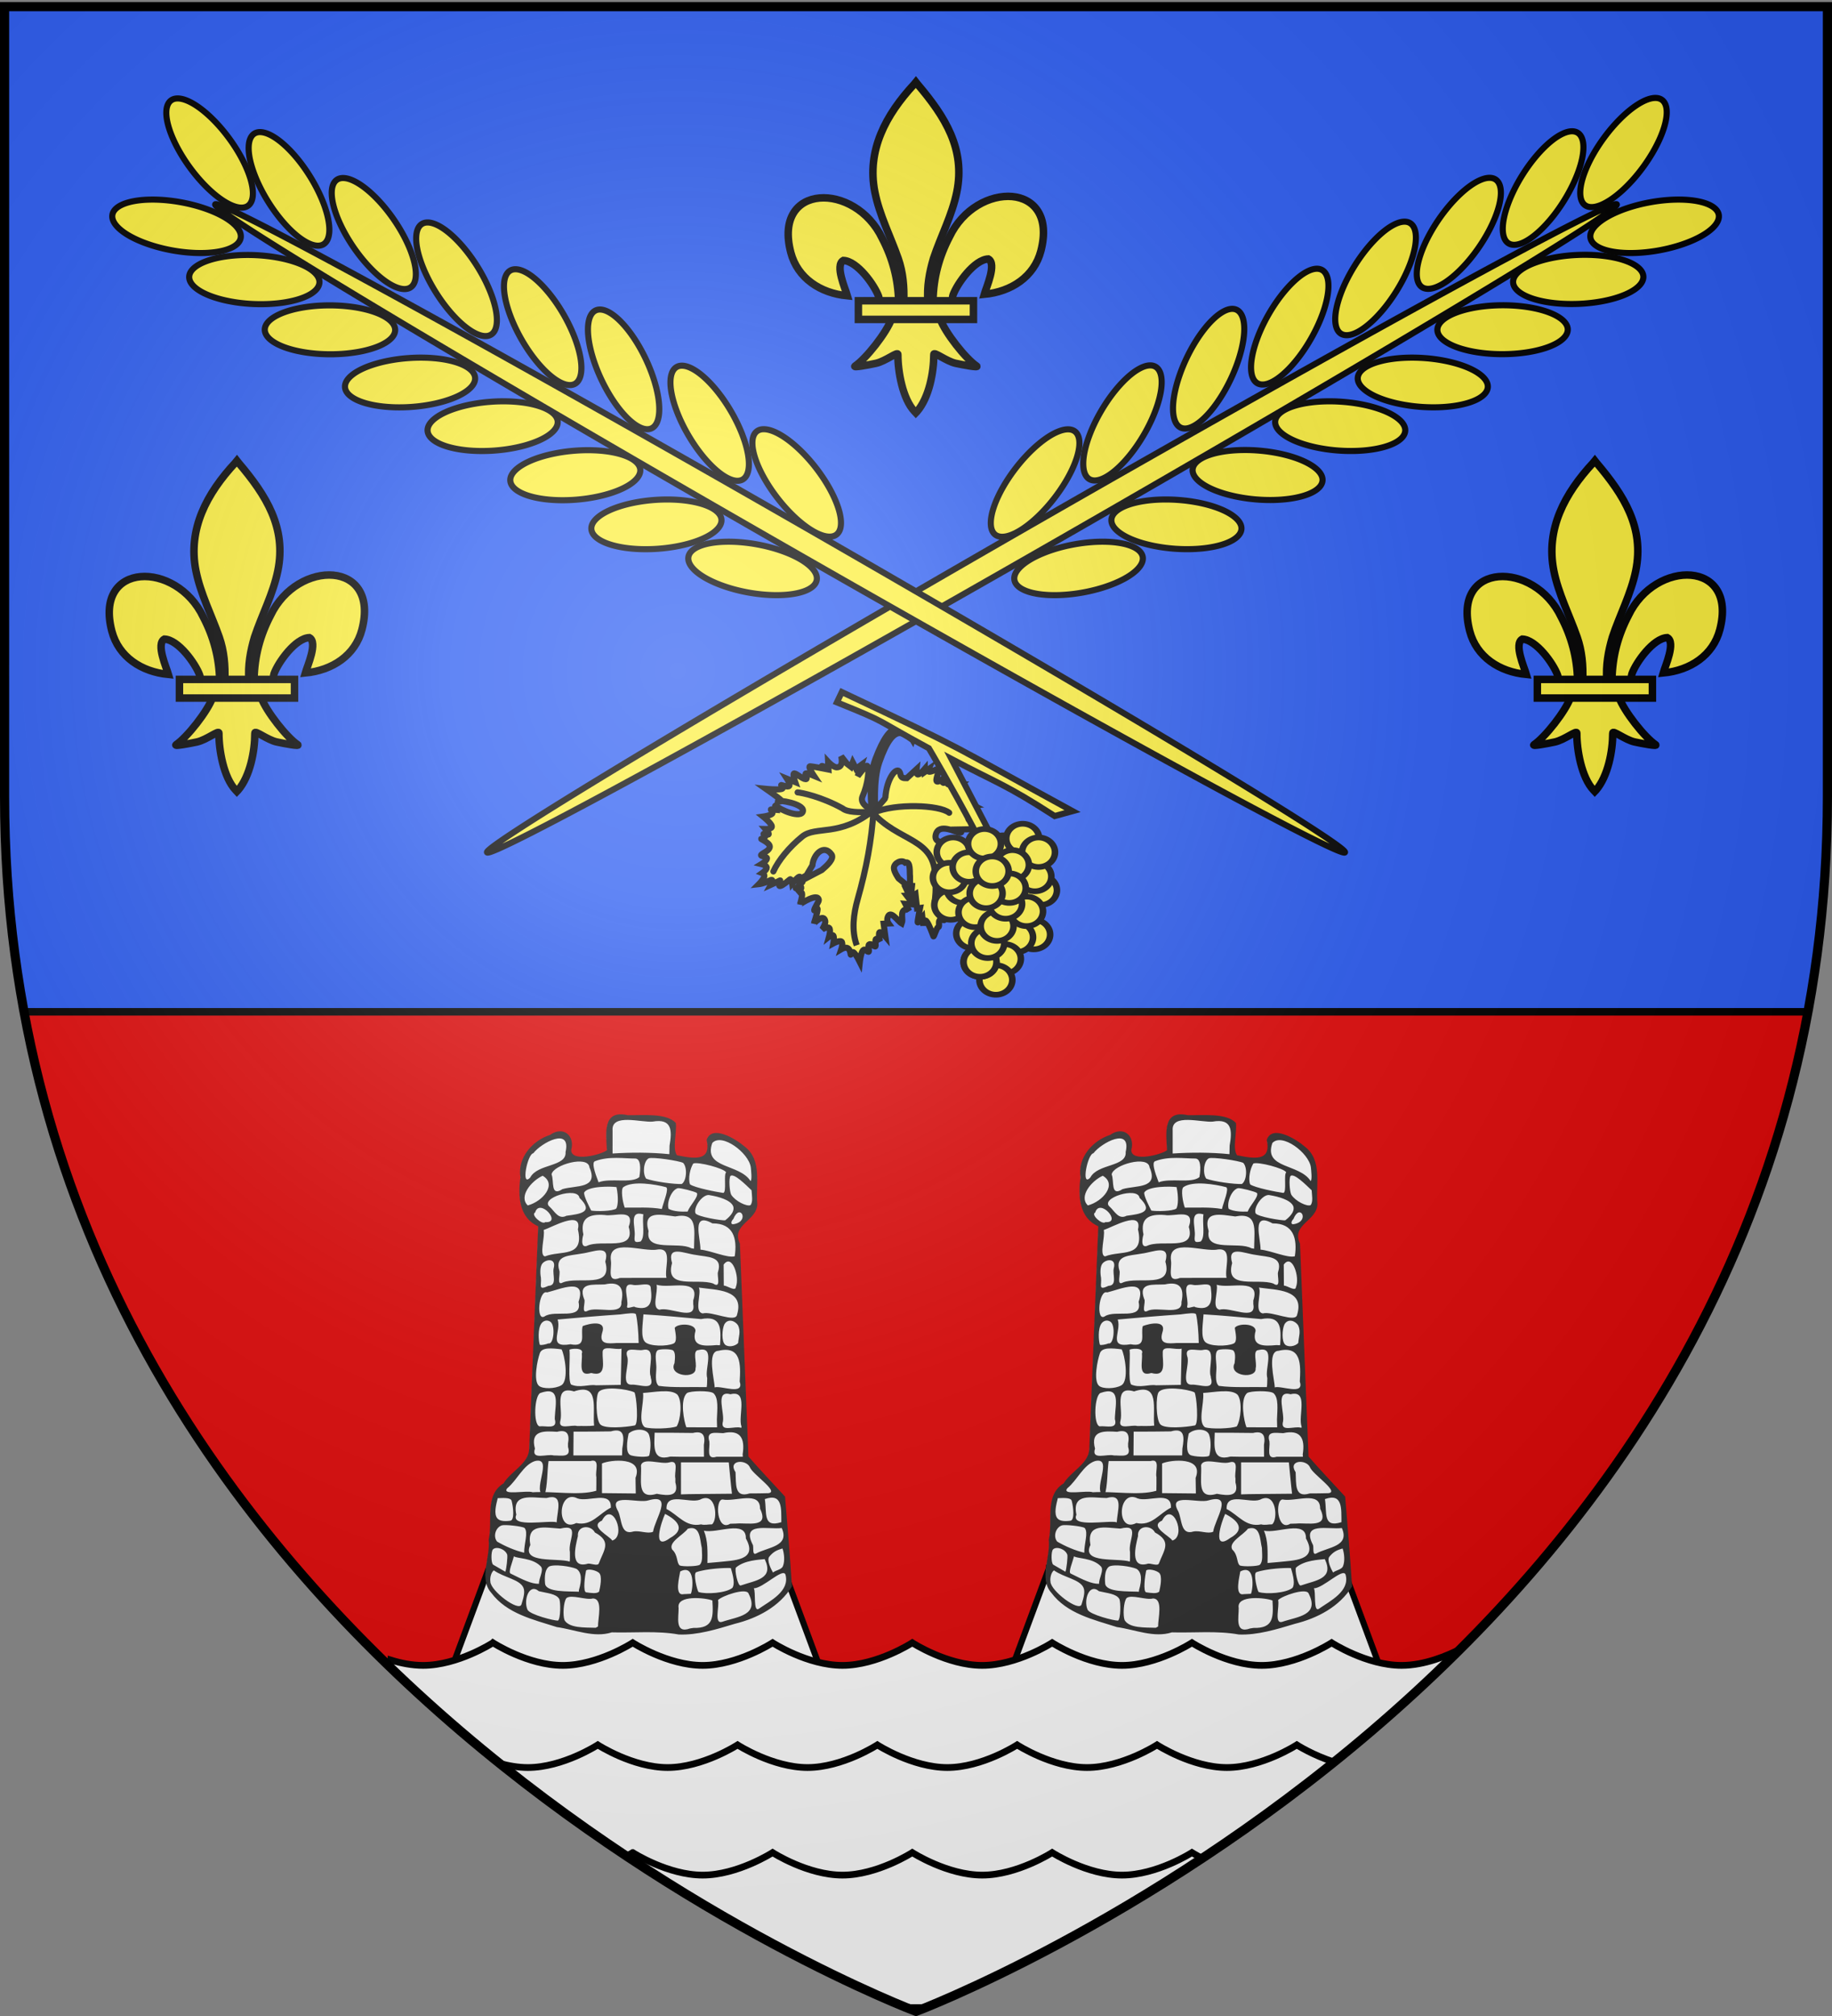
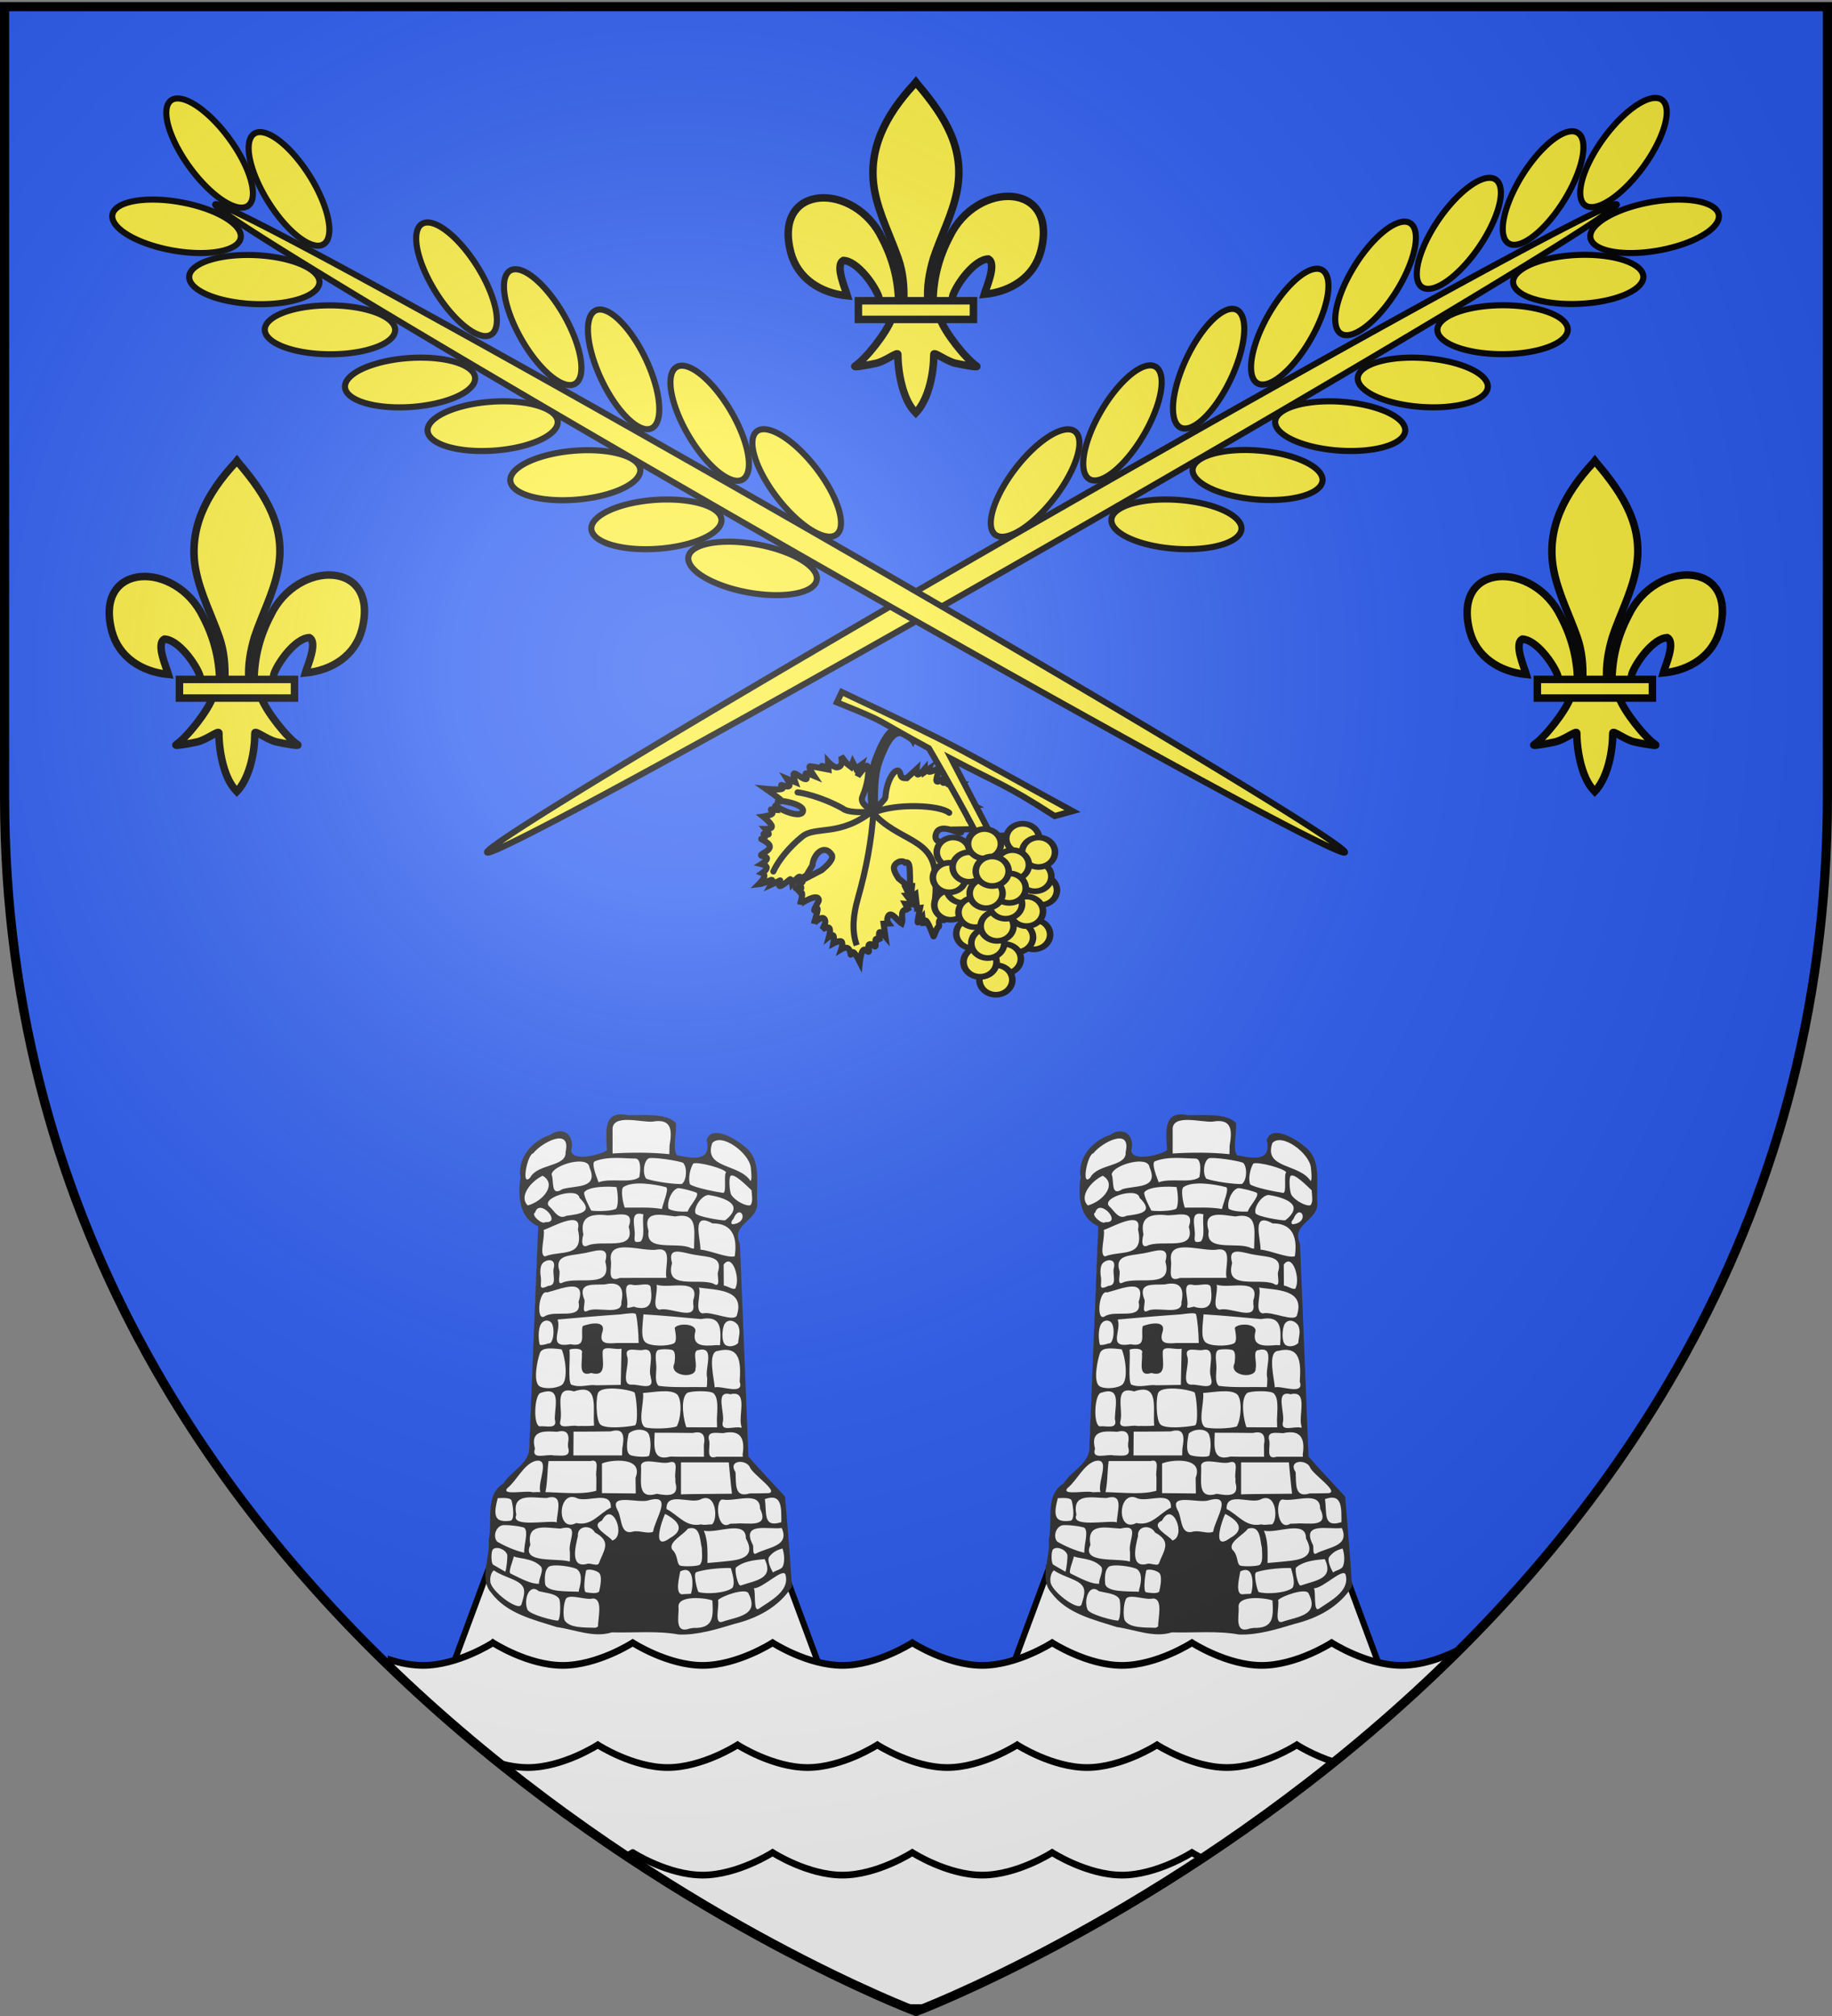
<svg xmlns="http://www.w3.org/2000/svg" xmlns:xlink="http://www.w3.org/1999/xlink" height="660" width="600" version="1.0">
  <rect width="100%" height="100%" fill="#808080" stroke="none" />
  <defs>
    <linearGradient id="b">
      <stop style="stop-color:white;stop-opacity:.314" offset="0" />
      <stop offset=".19" style="stop-color:white;stop-opacity:.251" />
      <stop style="stop-color:#6b6b6b;stop-opacity:.125" offset=".6" />
      <stop style="stop-color:black;stop-opacity:.125" offset="1" />
    </linearGradient>
    <linearGradient id="a">
      <stop offset="0" style="stop-color:#fd0000;stop-opacity:1" />
      <stop style="stop-color:#e77275;stop-opacity:.659" offset=".5" />
      <stop style="stop-color:black;stop-opacity:.323" offset="1" />
    </linearGradient>
    <radialGradient xlink:href="#b" id="c" gradientUnits="userSpaceOnUse" gradientTransform="matrix(1.353 0 0 1.349 -77.63 -85.747)" cx="221.445" cy="226.331" fx="221.445" fy="226.331" r="300" />
  </defs>
  <g style="display:inline">
    <path style="fill:#2b5cf2;fill-opacity:1;fill-rule:evenodd;stroke:none;stroke-width:1px;stroke-linecap:butt;stroke-linejoin:miter;stroke-opacity:1" d="M300 658.5s298.5-112.32 298.5-397.772V2.176H1.5v258.552C1.5 546.18 300 658.5 300 658.5z" />
-     <path style="opacity:1;fill:#e20909;fill-opacity:1;stroke:#000;stroke-width:2.474;stroke-miterlimit:4;stroke-dasharray:none;stroke-opacity:1" d="M7.875 331.25c40.48 218.67 260.952 314.615 289 326h6.25c28.048-11.385 248.52-107.33 289-326H7.875z" />
    <g style="stroke-width:3.178;stroke-miterlimit:4;stroke-dasharray:none">
      <path d="M-528.508 346.544c3.863-1.406 14.63.578 2.716-20.649-4.954-8.826-17.062-17.803-17.062-17.803s.82 7.605 1.059 7.844c7.433 7.427 8.477 15.55 5.097 14.49-1.437-.28-2.357-2.283-4.77.685l.146 6.914s-1.898-2.102-2.579-1.27c-.681.833-.145 4.6-.145 4.6l-1.209-1.048-.242 2.243s-.639-1.438-1.492-.102c-.854 1.335-1.922 5.444-1.922 5.444s-2.488-5.428-3.804-6.092c-1.317-.664-1.463 3.435-1.463 3.435s-.992-1.817-1.643-1.516c-.65.302-.96 2.722-.96 2.722s-.938-1.758-1.426-1.282c-.488.477-4.677 5.237-4.677 5.237s-.22-4.242-1.334-4.938c-1.113-.696-3.118 2.155-3.118 2.155s.599-1.922.12-2.123c-.478-.202-2.034 1.318-2.034 1.318s4.678-3.233-.516-1.056c-5.195 2.177-5.548 2.299-5.548 2.299s3.375-4.634 2.153-5.447c-1.222-.812-7.04 2.196-7.04 2.196s2.891-2.712 1.367-3.787c-.465-.328-2.522 1.795-2.522 1.795s.558-2.718-1.128-2.464c-1.686.253-6.346 4.193-5.614 3.478.732-.715 8.512-9.876 8.512-9.876s-2.785.521-1.33-.93c1.553-1.548 10.967-4.674 7.476-9.979-3.907-5.937-10.66 6.866-10.79 7.42 0 0 1.063-3.49-.504-3.296-1.567.193-5.763 4.07-5.763 4.07s.982-2.575.16-2.832c-.82-.257-3.444 1.805-3.444 1.805s.588-2.247-.206-2.474c-.794-.228-2.97 1.564-2.97 1.564s-.029-2.034-.667-2.47c-.638-.435-1.885.728-1.885.728l.122-.12-2.457-1.389s4.11-1.547 4.895-3.206c1.047-3.167-3.172-2.015-5.198-1.625 0 0 1.804-1.316 1.138-1.78-.665-.465-2.863-.324-2.863-.324s1.543-.783.786-1.659c-.757-.876-3.814-1.847-3.814-1.847.49.216 6.253-.71 2.833-3.213-.643-.47-2.701-1.15-2.701-1.15s1.9.038 1.22-1.193c-.68-1.23-3.938-3.731-3.938-3.731.343.282 6.446.979 3.511-2.985-.859-1.16-3.286-3.031-3.286-3.031s1.435-.399 1.342-1.311c-.092-.913-2.321-1.745-1.711-2.34.61-.597 1.671-.52 1.477-1.667-.194-1.148-2.756-2.211-2.255-2.924.502-.713-2.582-5.28-1.904-5.05.679.228 6.481 2.585 8.387 2.506 1.906-.08-.762-2.822-.762-2.822l3.435 2.44s-.71-3.766-.153-3.418c.557.348 4.74 5.846 4.74 5.846l.881-1.306 6.096 4.299.5-2.718 3.91 4.204.733-.715 3.734 3.262c1.544.975 5.805 5.836 7.005 2.774 2.554-.259 3.65-4.44 1.774-6.208-1.396-1.314-5.717-1.786-5.717-1.786l-5.237.88-.055-1.06-5.103-1.48.868-1.07-5.74-.411 3.05-2.98-4.207-1.017s2.124.248 2.17-1.674c.062-2.624-3.246-3.238-4.415-5.495 2.296-.787 9.847.57 7.12-3.612-.878-1.348-2.565-1.506-2.565-1.506l1.612-2.021-5.552-3.715s3.626.08 3.622-.864c-.004-.943-3.639-2.91-3.639-2.91s2.33.065 2.238-.848c-.092-.913-3.095-2.326-2.607-2.803.488-.477 2.797-.56 2.86-1.68.064-1.121-3.217-2.207-2.607-2.803.61-.596 2.65.031 2.4-1.676-.249-1.707-3.396-5.152-3.396-5.152s4.2 1.135 5.713.883c1.512-.252-.22-2.238.337-1.89.557.348 2.193 1.48 3.515 1.024 1.323-.456 1.775-2.848 1.775-2.848s1.705 2.96 2.96 2.68c1.255-.278 2.06-3.794 2.06-3.794s1.931 2.515 2.96 2.68c1.027.167 1.15-2.016 1.15-2.016s1.988 3.075 3.287 3.031c1.299-.043 1.91-3.203 1.91-3.203s1.004 3.312 2.08 3.987c3.779 2.372 3.138-5.138 3.06-5.22 0 0 2.967 5.127 4.253 6.322 1.287 1.196.11-2.447.894-1.542.785.906 1.726 4.761 2.243 5.165 3.397 2.649 4.995-8.65 4.877-8.777 0 0 2.259 3.868 3.545 4.562 1.286.694 1.6-1.786 1.6-1.786s.308 3.21.952 3.528c.645.317 1.789-3.085 1.627-2.258-.163.827-.13 3.804.194 4.715.323.91 1.666-2.966 1.098-1.073l-3.137 12.65c-.063 3.305-.065 8.874 2.716 9.176 6.817.74 6.34-6.948 2.348-11.21l-1.855-5.783.783-3.663s1.023 1.286 1.262.105c.24-1.182-.302-4.831-.302-4.831s2.335 1.508 2.388.564c.053-.944.057-5.07.809-6.14.752-1.069 2.037 2.69 2.2 1.864.161-.827 1.433-4.968 1.433-4.968s1.388 3.995 2.144.803c.757-3.191 2.262-5.33 2.262-5.33s.216 3.3 1.008 4.589c.791 1.288 2.157.567 2.157.567s-.34 2.95.6 3.648 3.161-.858 3.161-.858-.59 3.308.343 4.123c.933.816 3.363-2.393 3.39-.86.03 1.532-1.3 4.67.237 6.01 1.538 1.34 6.403-1.128 5.915-.651-.488.476-.752 1.57-.473 2.245s2.076-.022 1.588.455c-.488.477-2.143 1.202-1.83 1.788.312.586 3.08.557 3.08.557s-2.423 2.59-1.001 3.43c1.422.84 6.689-.07 6.689-.07s-1.985 2.998-1.977 4.383c.008 1.386 2.497.682 2.009 1.158l-1.708 1.67s2.483.916 1.52 1.634c-2.515-.264-14.29 5.326-11.34 8.65 2.486 2.803 13.087-5.772 12.374-6.539 0 0-1.939 1.672-.555 1.657 1.384-.014 9.563-1.987 9.563-1.987s-4.44 4.115-5.408 5.952c-.968 1.838 2.022.923 1.534 1.4-.488.476-3.176 1.654-3.036 2.743.14 1.09 3.597 1.613 3.597 1.613l-4.15 2.048s4.506 1.84 3.652 2.674c-.854.834-5.114 1.262-6.13 2.422-1.017 1.16 2.918 1.385 2.063 2.219-.854.834-3.58 2.16-3.58 2.16s6.066.762 4.968 1.834c-1.098 1.073-5.315 4.301-5.315 4.301s1.845-.02 1.357.457c-.488.477-3.2 1.567-3.2 1.567l2.756 2.211s-3.931.076-5.154 1.47c-2.577 2.933 2.8 5.512 2.8 5.512l-4.94-.302-2.563.498 1.141 2.229-3.637-.906-.309 3.423-3.15-5.338s1.467 7.065.806 7.246c-1.7.465-7.618-6.239-10.323-12.27-1.906-4.247-8.468-1.09-8.468-1.09s13.37 9.059 18.567 18.93c10.985 20.865 3.098 20.762-3.793 23.65l-1.552-2.583z" style="fill:#fcef3c;fill-opacity:1;fill-rule:evenodd;stroke:#000;stroke-width:3.178;stroke-linecap:butt;stroke-linejoin:miter;stroke-miterlimit:4;stroke-dasharray:none;stroke-opacity:1;display:inline" transform="rotate(-131.468 -11.322 87.808) scale(.629)" />
      <path d="m-588.871 254.21-.51-.21c7.622 3.001 13.37 9.568 17.687 16.295 8.695 13.55 18.004 25.65 29.217 36.837.97-22.546 13.91-27.809 14.293-36.935.364-8.72-1.048-17.48-3.657-23.286" style="fill:none;fill-opacity:1;fill-rule:evenodd;stroke:#000;stroke-width:3.178;stroke-linecap:round;stroke-linejoin:miter;stroke-miterlimit:4;stroke-dasharray:none;stroke-opacity:1" transform="rotate(-131.468 -11.322 87.808) scale(.629)" />
      <path d="M-542.338 305.583c4.061-5.026 8.013-9.433 11.274-9.955 11.892-4.253 20.127-10.507 21.692-12.002M-543.504 306.368c-3.724 11.602-19.595 28.293-26.076 29.362M-542.332 305.93c-21.47-.313-31.904 16.037-47.86 1.873-4.985-3.72-7.285-6.343-9.618-8.98" style="fill:none;fill-opacity:1;fill-rule:evenodd;stroke:#000;stroke-width:3.178;stroke-linecap:round;stroke-linejoin:miter;stroke-miterlimit:4;stroke-dasharray:none;stroke-opacity:1" transform="rotate(-131.468 -11.322 87.808) scale(.629)" />
    </g>
    <path d="M304.217 244.977c-19.19-10.37-12.539-7.919-30.118-15.04l1.606-3.372c43.316 20.427 33.552 16.078 75.57 38.986l-5.845 1.606c-16.398-10.563-18.592-10.633-33.832-18.691l26.69 51.238-8.825-.304c5.264-2.902-25.246-54.423-25.246-54.423z" style="fill:#fcef3c;fill-opacity:1;fill-rule:evenodd;stroke:#000;stroke-width:2;stroke-linecap:butt;stroke-linejoin:miter;stroke-miterlimit:4;stroke-dasharray:none;stroke-opacity:1" />
    <g style="fill:#fcef3c;fill-opacity:1;stroke:#000;stroke-width:5.215;stroke-miterlimit:4;stroke-dasharray:none;stroke-opacity:1">
      <path style="fill:#fcef3c;fill-opacity:1;fill-rule:evenodd;stroke:#000;stroke-width:7.613;stroke-linecap:round;stroke-linejoin:round;stroke-miterlimit:4;stroke-dasharray:none;stroke-dashoffset:0;stroke-opacity:1" d="M783.942 599.635a19.092 19.799 0 1 1 .031.01" transform="matrix(.282 0 0 .244 118.095 149.75)" />
      <path style="fill:#fcef3c;fill-opacity:1;fill-rule:evenodd;stroke:#000;stroke-width:7.613;stroke-linecap:round;stroke-linejoin:round;stroke-miterlimit:4;stroke-dasharray:none;stroke-dashoffset:0;stroke-opacity:1" d="M783.942 599.635a19.092 19.799 0 1 1 .031.01" transform="matrix(.282 0 0 .244 116.264 145.257)" />
      <path style="fill:#fcef3c;fill-opacity:1;fill-rule:evenodd;stroke:#000;stroke-width:7.613;stroke-linecap:round;stroke-linejoin:round;stroke-miterlimit:4;stroke-dasharray:none;stroke-dashoffset:0;stroke-opacity:1" d="M783.942 599.635a19.092 19.799 0 1 1 .031.01" transform="matrix(.282 0 0 .244 105.88 136.617)" />
      <path style="fill:#fcef3c;fill-opacity:1;fill-rule:evenodd;stroke:#000;stroke-width:7.613;stroke-linecap:round;stroke-linejoin:round;stroke-miterlimit:4;stroke-dasharray:none;stroke-dashoffset:0;stroke-opacity:1" d="M783.942 599.635a19.092 19.799 0 1 1 .031.01" transform="matrix(.282 0 0 .244 89.507 137.308)" />
      <path style="fill:#fcef3c;fill-opacity:1;fill-rule:evenodd;stroke:#000;stroke-width:7.613;stroke-linecap:round;stroke-linejoin:round;stroke-miterlimit:4;stroke-dasharray:none;stroke-dashoffset:0;stroke-opacity:1" d="M783.942 599.635a19.092 19.799 0 1 1 .031.01" transform="matrix(.282 0 0 .244 112.27 132.815)" />
      <path style="fill:#fcef3c;fill-opacity:1;fill-rule:evenodd;stroke:#000;stroke-width:7.613;stroke-linecap:round;stroke-linejoin:round;stroke-miterlimit:4;stroke-dasharray:none;stroke-dashoffset:0;stroke-opacity:1" d="M783.942 599.635a19.092 19.799 0 1 1 .031.01" transform="matrix(.282 0 0 .244 117.462 137.308)" />
      <path style="fill:#fcef3c;fill-opacity:1;fill-rule:evenodd;stroke:#000;stroke-width:7.613;stroke-linecap:round;stroke-linejoin:round;stroke-miterlimit:4;stroke-dasharray:none;stroke-dashoffset:0;stroke-opacity:1" d="M783.942 599.635a19.092 19.799 0 1 1 .031.01" transform="matrix(.282 0 0 .244 88.708 154.588)" />
      <path style="fill:#fcef3c;fill-opacity:1;fill-rule:evenodd;stroke:#000;stroke-width:7.613;stroke-linecap:round;stroke-linejoin:round;stroke-miterlimit:4;stroke-dasharray:none;stroke-dashoffset:0;stroke-opacity:1" d="M783.942 599.635a19.092 19.799 0 1 1 .031.01" transform="matrix(.282 0 0 .244 92.702 149.059)" />
      <path style="fill:#fcef3c;fill-opacity:1;fill-rule:evenodd;stroke:#000;stroke-width:7.613;stroke-linecap:round;stroke-linejoin:round;stroke-miterlimit:4;stroke-dasharray:none;stroke-dashoffset:0;stroke-opacity:1" d="M783.942 599.635a19.092 19.799 0 1 1 .031.01" transform="matrix(.282 0 0 .244 88.24 145.603)" />
      <path style="fill:#fcef3c;fill-opacity:1;fill-rule:evenodd;stroke:#000;stroke-width:7.613;stroke-linecap:round;stroke-linejoin:round;stroke-miterlimit:4;stroke-dasharray:none;stroke-dashoffset:0;stroke-opacity:1" d="M783.942 599.635a19.092 19.799 0 1 1 .031.01" transform="matrix(.282 0 0 .244 108.91 141.455)" />
      <path style="fill:#fcef3c;fill-opacity:1;fill-rule:evenodd;stroke:#000;stroke-width:7.613;stroke-linecap:round;stroke-linejoin:round;stroke-miterlimit:4;stroke-dasharray:none;stroke-dashoffset:0;stroke-opacity:1" d="M783.942 599.635a19.092 19.799 0 1 1 .031.01" transform="matrix(.282 0 0 .244 94.699 142.147)" />
      <path style="fill:#fcef3c;fill-opacity:1;fill-rule:evenodd;stroke:#000;stroke-width:7.613;stroke-linecap:round;stroke-linejoin:round;stroke-miterlimit:4;stroke-dasharray:none;stroke-dashoffset:0;stroke-opacity:1" d="M783.942 599.635a19.092 19.799 0 1 1 .031.01" transform="matrix(.282 0 0 .244 99.753 134.543)" />
      <path style="fill:#fcef3c;fill-opacity:1;fill-rule:evenodd;stroke:#000;stroke-width:7.613;stroke-linecap:round;stroke-linejoin:round;stroke-miterlimit:4;stroke-dasharray:none;stroke-dashoffset:0;stroke-opacity:1" d="M783.942 599.635a19.092 19.799 0 1 1 .031.01" transform="matrix(.282 0 0 .244 115.865 164.265)" />
      <path style="fill:#fcef3c;fill-opacity:1;fill-rule:evenodd;stroke:#000;stroke-width:7.613;stroke-linecap:round;stroke-linejoin:round;stroke-miterlimit:4;stroke-dasharray:none;stroke-dashoffset:0;stroke-opacity:1" d="M783.942 599.635a19.092 19.799 0 1 1 .031.01" transform="matrix(.282 0 0 .244 110.274 165.159)" />
      <path style="fill:#fcef3c;fill-opacity:1;fill-rule:evenodd;stroke:#000;stroke-width:7.613;stroke-linecap:round;stroke-linejoin:round;stroke-miterlimit:4;stroke-dasharray:none;stroke-dashoffset:0;stroke-opacity:1" d="M783.942 599.635a19.092 19.799 0 1 1 .031.01" transform="matrix(.282 0 0 .244 113.537 156.662)" />
      <path style="fill:#fcef3c;fill-opacity:1;fill-rule:evenodd;stroke:#000;stroke-width:7.613;stroke-linecap:round;stroke-linejoin:round;stroke-miterlimit:4;stroke-dasharray:none;stroke-dashoffset:0;stroke-opacity:1" d="M783.942 599.635a19.092 19.799 0 1 1 .031.01" transform="matrix(.282 0 0 .244 95.897 163.92)" />
      <path style="fill:#fcef3c;fill-opacity:1;fill-rule:evenodd;stroke:#000;stroke-width:7.613;stroke-linecap:round;stroke-linejoin:round;stroke-miterlimit:4;stroke-dasharray:none;stroke-dashoffset:0;stroke-opacity:1" d="M783.942 599.635a19.092 19.799 0 1 1 .031.01" transform="matrix(.282 0 0 .244 96.627 157.008)" />
      <path style="fill:#fcef3c;fill-opacity:1;fill-rule:evenodd;stroke:#000;stroke-width:7.613;stroke-linecap:round;stroke-linejoin:round;stroke-miterlimit:4;stroke-dasharray:none;stroke-dashoffset:0;stroke-opacity:1" d="M783.942 599.635a19.092 19.799 0 1 1 .031.01" transform="matrix(.282 0 0 .244 106.28 172.214)" />
      <path style="fill:#fcef3c;fill-opacity:1;fill-rule:evenodd;stroke:#000;stroke-width:7.613;stroke-linecap:round;stroke-linejoin:round;stroke-miterlimit:4;stroke-dasharray:none;stroke-dashoffset:0;stroke-opacity:1" d="M783.942 599.635a19.092 19.799 0 1 1 .031.01" transform="matrix(.282 0 0 .244 103.485 179.126)" />
      <path style="fill:#fcef3c;fill-opacity:1;fill-rule:evenodd;stroke:#000;stroke-width:7.613;stroke-linecap:round;stroke-linejoin:round;stroke-miterlimit:4;stroke-dasharray:none;stroke-dashoffset:0;stroke-opacity:1" d="M783.942 599.635a19.092 19.799 0 1 1 .031.01" transform="matrix(.282 0 0 .244 98.293 173.25)" />
      <path transform="matrix(.282 0 0 .244 98.293 173.25)" d="M783.942 599.635a19.092 19.799 0 1 1 .031.01" style="fill:#fcef3c;fill-opacity:1;fill-rule:evenodd;stroke:#000;stroke-width:7.613;stroke-linecap:round;stroke-linejoin:round;stroke-miterlimit:4;stroke-dasharray:none;stroke-dashoffset:0;stroke-opacity:1" />
      <path style="fill:#fcef3c;fill-opacity:1;fill-rule:evenodd;stroke:#000;stroke-width:7.613;stroke-linecap:round;stroke-linejoin:round;stroke-miterlimit:4;stroke-dasharray:none;stroke-dashoffset:0;stroke-opacity:1" d="M783.942 599.635a19.092 19.799 0 1 1 .031.01" transform="matrix(.282 0 0 .244 100.826 167.114)" />
      <path style="fill:#fcef3c;fill-opacity:1;fill-rule:evenodd;stroke:#000;stroke-width:7.613;stroke-linecap:round;stroke-linejoin:round;stroke-miterlimit:4;stroke-dasharray:none;stroke-dashoffset:0;stroke-opacity:1" d="M783.942 599.635a19.092 19.799 0 1 1 .031.01" transform="matrix(.282 0 0 .244 103.884 161.5)" />
      <path style="fill:#fcef3c;fill-opacity:1;fill-rule:evenodd;stroke:#000;stroke-width:7.613;stroke-linecap:round;stroke-linejoin:round;stroke-miterlimit:4;stroke-dasharray:none;stroke-dashoffset:0;stroke-opacity:1" d="M783.942 599.635a19.092 19.799 0 1 1 .031.01" transform="matrix(.282 0 0 .244 106.68 154.243)" />
      <path style="fill:#fcef3c;fill-opacity:1;fill-rule:evenodd;stroke:#000;stroke-width:7.613;stroke-linecap:round;stroke-linejoin:round;stroke-miterlimit:4;stroke-dasharray:none;stroke-dashoffset:0;stroke-opacity:1" d="M783.942 599.635a19.092 19.799 0 1 1 .031.01" transform="matrix(.282 0 0 .244 107.878 149.059)" />
      <path style="fill:#fcef3c;fill-opacity:1;fill-rule:evenodd;stroke:#000;stroke-width:7.613;stroke-linecap:round;stroke-linejoin:round;stroke-miterlimit:4;stroke-dasharray:none;stroke-dashoffset:0;stroke-opacity:1" d="M783.942 599.635a19.092 19.799 0 1 1 .031.01" transform="matrix(.282 0 0 .244 100.29 150.787)" />
      <path style="fill:#fcef3c;fill-opacity:1;fill-rule:evenodd;stroke:#000;stroke-width:7.613;stroke-linecap:round;stroke-linejoin:round;stroke-miterlimit:4;stroke-dasharray:none;stroke-dashoffset:0;stroke-opacity:1" d="M783.942 599.635a19.092 19.799 0 1 1 .031.01" transform="matrix(.282 0 0 .244 102.287 143.529)" />
    </g>
    <path transform="matrix(.385 .656 -.654 .375 609.86 -129.469)" d="M177.143 506.648a5.714 282.857 0 1 1-11.429 0 5.714 282.857 0 1 1 11.429 0z" style="fill:#fcef3c;fill-opacity:1;fill-rule:evenodd;stroke:#000;stroke-width:2.642;stroke-miterlimit:4;stroke-dasharray:none;stroke-opacity:1" />
    <path transform="rotate(37.698 738.655 547.85) scale(.934)" d="M205.714 518.076a8.571 22.857 0 1 1-17.143 0 8.571 22.857 0 1 1 17.143 0z" style="fill:#fcef3c;fill-opacity:1;fill-rule:evenodd;stroke:#000;stroke-width:2.14;stroke-miterlimit:4;stroke-dasharray:none;stroke-opacity:1" />
    <path transform="rotate(30.488 909.631 647.825) scale(.934)" d="M205.714 518.076a8.571 22.857 0 1 1-17.143 0 8.571 22.857 0 1 1 17.143 0z" style="fill:#fcef3c;fill-opacity:1;fill-rule:evenodd;stroke:#000;stroke-width:2.14;stroke-miterlimit:4;stroke-dasharray:none;stroke-opacity:1" />
    <path transform="rotate(25.406 1095.564 771.896) scale(.934)" d="M205.714 518.076a8.571 22.857 0 1 1-17.143 0 8.571 22.857 0 1 1 17.143 0z" style="fill:#fcef3c;fill-opacity:1;fill-rule:evenodd;stroke:#000;stroke-width:2.14;stroke-miterlimit:4;stroke-dasharray:none;stroke-opacity:1" />
    <path transform="rotate(29.762 1012.552 743.76) scale(.934)" d="M205.714 518.076a8.571 22.857 0 1 1-17.143 0 8.571 22.857 0 1 1 17.143 0z" style="fill:#fcef3c;fill-opacity:1;fill-rule:evenodd;stroke:#000;stroke-width:2.14;stroke-miterlimit:4;stroke-dasharray:none;stroke-opacity:1" />
    <path transform="rotate(32.061 1000.751 751.08) scale(.934)" d="M205.714 518.076a8.571 22.857 0 1 1-17.143 0 8.571 22.857 0 1 1 17.143 0z" style="fill:#fcef3c;fill-opacity:1;fill-rule:evenodd;stroke:#000;stroke-width:2.14;stroke-miterlimit:4;stroke-dasharray:none;stroke-opacity:1" />
    <path transform="rotate(34.469 987.753 753.446) scale(.934)" d="M205.714 518.076a8.571 22.857 0 1 1-17.143 0 8.571 22.857 0 1 1 17.143 0z" style="fill:#fcef3c;fill-opacity:1;fill-rule:evenodd;stroke:#000;stroke-width:2.14;stroke-miterlimit:4;stroke-dasharray:none;stroke-opacity:1" />
    <path transform="rotate(32.061 1079.68 831.765) scale(.934)" d="M205.714 518.076a8.571 22.857 0 1 1-17.143 0 8.571 22.857 0 1 1 17.143 0z" style="fill:#fcef3c;fill-opacity:1;fill-rule:evenodd;stroke:#000;stroke-width:2.14;stroke-miterlimit:4;stroke-dasharray:none;stroke-opacity:1" />
    <path transform="rotate(36.175 1022.245 799.012) scale(.934)" d="M205.714 518.076a8.571 22.857 0 1 1-17.143 0 8.571 22.857 0 1 1 17.143 0z" style="fill:#fcef3c;fill-opacity:1;fill-rule:evenodd;stroke:#000;stroke-width:2.14;stroke-miterlimit:4;stroke-dasharray:none;stroke-opacity:1" />
    <path transform="scale(.934) rotate(79.726 651.38 528.065)" d="M205.714 518.076a8.571 22.857 0 1 1-17.143 0 8.571 22.857 0 1 1 17.143 0z" style="fill:#fcef3c;fill-opacity:1;fill-rule:evenodd;stroke:#000;stroke-width:2.14;stroke-miterlimit:4;stroke-dasharray:none;stroke-opacity:1" />
    <path transform="rotate(87.446 555.663 461.644) scale(.934)" d="M205.714 518.076a8.571 22.857 0 1 1-17.143 0 8.571 22.857 0 1 1 17.143 0z" style="fill:#fcef3c;fill-opacity:1;fill-rule:evenodd;stroke:#000;stroke-width:2.14;stroke-miterlimit:4;stroke-dasharray:none;stroke-opacity:1" />
    <path transform="rotate(89.855 526.567 450.291) scale(.934)" d="M205.714 518.076a8.571 22.857 0 1 1-17.143 0 8.571 22.857 0 1 1 17.143 0z" style="fill:#fcef3c;fill-opacity:1;fill-rule:evenodd;stroke:#000;stroke-width:2.14;stroke-miterlimit:4;stroke-dasharray:none;stroke-opacity:1" />
    <path transform="rotate(94.165 491.802 435.586) scale(.934)" d="M205.714 518.076a8.571 22.857 0 1 1-17.143 0 8.571 22.857 0 1 1 17.143 0z" style="fill:#fcef3c;fill-opacity:1;fill-rule:evenodd;stroke:#000;stroke-width:2.14;stroke-miterlimit:4;stroke-dasharray:none;stroke-opacity:1" />
    <path transform="rotate(94.165 471.632 430.16) scale(.934)" d="M205.714 518.076a8.571 22.857 0 1 1-17.143 0 8.571 22.857 0 1 1 17.143 0z" style="fill:#fcef3c;fill-opacity:1;fill-rule:evenodd;stroke:#000;stroke-width:2.14;stroke-miterlimit:4;stroke-dasharray:none;stroke-opacity:1" />
-     <path transform="scale(.934) rotate(79.726 478.583 467.077)" d="M205.714 518.076a8.571 22.857 0 1 1-17.143 0 8.571 22.857 0 1 1 17.143 0z" style="fill:#fcef3c;fill-opacity:1;fill-rule:evenodd;stroke:#000;stroke-width:2.14;stroke-miterlimit:4;stroke-dasharray:none;stroke-opacity:1" />
    <path transform="rotate(94.165 429.87 421.293) scale(.934)" d="M205.714 518.076a8.571 22.857 0 1 1-17.143 0 8.571 22.857 0 1 1 17.143 0z" style="fill:#fcef3c;fill-opacity:1;fill-rule:evenodd;stroke:#000;stroke-width:2.14;stroke-miterlimit:4;stroke-dasharray:none;stroke-opacity:1" />
    <path transform="rotate(94.971 448.526 424.093) scale(.934)" d="M205.714 518.076a8.571 22.857 0 1 1-17.143 0 8.571 22.857 0 1 1 17.143 0z" style="fill:#fcef3c;fill-opacity:1;fill-rule:evenodd;stroke:#000;stroke-width:2.14;stroke-miterlimit:4;stroke-dasharray:none;stroke-opacity:1" />
    <path style="fill:#fcef3c;fill-opacity:1;fill-rule:evenodd;stroke:#000;stroke-width:2.642;stroke-miterlimit:4;stroke-dasharray:none;stroke-opacity:1" d="M177.143 506.648a5.714 282.857 0 1 1-11.429 0 5.714 282.857 0 1 1 11.429 0z" transform="matrix(-.385 .656 .654 .375 -9.859 -129.469)" />
-     <path style="fill:#fcef3c;fill-opacity:1;fill-rule:evenodd;stroke:#000;stroke-width:2.14;stroke-miterlimit:4;stroke-dasharray:none;stroke-opacity:1" d="M205.714 518.076a8.571 22.857 0 1 1-17.143 0 8.571 22.857 0 1 1 17.143 0z" transform="matrix(-.739 .571 .571 .739 110.79 -337.323)" />
+     <path style="fill:#fcef3c;fill-opacity:1;fill-rule:evenodd;stroke:#000;stroke-width:2.14;stroke-miterlimit:4;stroke-dasharray:none;stroke-opacity:1" d="M205.714 518.076a8.571 22.857 0 1 1-17.143 0 8.571 22.857 0 1 1 17.143 0" transform="matrix(-.739 .571 .571 .739 110.79 -337.323)" />
    <path style="fill:#fcef3c;fill-opacity:1;fill-rule:evenodd;stroke:#000;stroke-width:2.14;stroke-miterlimit:4;stroke-dasharray:none;stroke-opacity:1" d="M205.714 518.076a8.571 22.857 0 1 1-17.143 0 8.571 22.857 0 1 1 17.143 0z" transform="matrix(-.805 .474 .474 .805 145.557 -371.934)" />
    <path style="fill:#fcef3c;fill-opacity:1;fill-rule:evenodd;stroke:#000;stroke-width:2.14;stroke-miterlimit:4;stroke-dasharray:none;stroke-opacity:1" d="M205.714 518.076a8.571 22.857 0 1 1-17.143 0 8.571 22.857 0 1 1 17.143 0z" transform="matrix(-.844 .401 .401 .844 162.88 -395.384)" />
    <path style="fill:#fcef3c;fill-opacity:1;fill-rule:evenodd;stroke:#000;stroke-width:2.14;stroke-miterlimit:4;stroke-dasharray:none;stroke-opacity:1" d="M205.714 518.076a8.571 22.857 0 1 1-17.143 0 8.571 22.857 0 1 1 17.143 0z" transform="matrix(-.811 .464 .464 .811 97.23 -404.527)" />
    <path style="fill:#fcef3c;fill-opacity:1;fill-rule:evenodd;stroke:#000;stroke-width:2.14;stroke-miterlimit:4;stroke-dasharray:none;stroke-opacity:1" d="M205.714 518.076a8.571 22.857 0 1 1-17.143 0 8.571 22.857 0 1 1 17.143 0z" transform="matrix(-.792 .496 .496 .792 48.688 -416.666)" />
-     <path style="fill:#fcef3c;fill-opacity:1;fill-rule:evenodd;stroke:#000;stroke-width:2.14;stroke-miterlimit:4;stroke-dasharray:none;stroke-opacity:1" d="M205.714 518.076a8.571 22.857 0 1 1-17.143 0 8.571 22.857 0 1 1 17.143 0z" transform="matrix(-.77 .529 .529 .77 .158 -426.748)" />
    <path style="fill:#fcef3c;fill-opacity:1;fill-rule:evenodd;stroke:#000;stroke-width:2.14;stroke-miterlimit:4;stroke-dasharray:none;stroke-opacity:1" d="M205.714 518.076a8.571 22.857 0 1 1-17.143 0 8.571 22.857 0 1 1 17.143 0z" transform="matrix(-.792 .496 .496 .792 -6.179 -446.257)" />
    <path style="fill:#fcef3c;fill-opacity:1;fill-rule:evenodd;stroke:#000;stroke-width:2.14;stroke-miterlimit:4;stroke-dasharray:none;stroke-opacity:1" d="M205.714 518.076a8.571 22.857 0 1 1-17.143 0 8.571 22.857 0 1 1 17.143 0z" transform="matrix(-.754 .552 .552 .754 -68.686 -449.345)" />
    <path style="fill:#fcef3c;fill-opacity:1;fill-rule:evenodd;stroke:#000;stroke-width:2.14;stroke-miterlimit:4;stroke-dasharray:none;stroke-opacity:1" d="M205.714 518.076a8.571 22.857 0 1 1-17.143 0 8.571 22.857 0 1 1 17.143 0z" transform="scale(-.934 .934) rotate(79.726 330.33 143.587)" />
    <path style="fill:#fcef3c;fill-opacity:1;fill-rule:evenodd;stroke:#000;stroke-width:2.14;stroke-miterlimit:4;stroke-dasharray:none;stroke-opacity:1" d="M205.714 518.076a8.571 22.857 0 1 1-17.143 0 8.571 22.857 0 1 1 17.143 0z" transform="scale(-.934 .934) rotate(87.446 273.6 158.346)" />
    <path style="fill:#fcef3c;fill-opacity:1;fill-rule:evenodd;stroke:#000;stroke-width:2.14;stroke-miterlimit:4;stroke-dasharray:none;stroke-opacity:1" d="M205.714 518.076a8.571 22.857 0 1 1-17.143 0 8.571 22.857 0 1 1 17.143 0z" transform="scale(-.934 .934) rotate(89.855 242.462 160.02)" />
    <path style="fill:#fcef3c;fill-opacity:1;fill-rule:evenodd;stroke:#000;stroke-width:2.14;stroke-miterlimit:4;stroke-dasharray:none;stroke-opacity:1" d="M205.714 518.076a8.571 22.857 0 1 1-17.143 0 8.571 22.857 0 1 1 17.143 0z" transform="matrix(.068 .932 .932 -.068 -361.953 -23.282)" />
    <path style="fill:#fcef3c;fill-opacity:1;fill-rule:evenodd;stroke:#000;stroke-width:2.14;stroke-miterlimit:4;stroke-dasharray:none;stroke-opacity:1" d="M205.714 518.076a8.571 22.857 0 1 1-17.143 0 8.571 22.857 0 1 1 17.143 0z" transform="matrix(.068 .932 .932 -.068 -334.906 -8.987)" />
    <path style="fill:#fcef3c;fill-opacity:1;fill-rule:evenodd;stroke:#000;stroke-width:2.14;stroke-miterlimit:4;stroke-dasharray:none;stroke-opacity:1" d="M205.714 518.076a8.571 22.857 0 1 1-17.143 0 8.571 22.857 0 1 1 17.143 0z" transform="scale(-.934 .934) rotate(79.726 157.533 82.6)" />
    <path style="fill:#fcef3c;fill-opacity:1;fill-rule:evenodd;stroke:#000;stroke-width:2.14;stroke-miterlimit:4;stroke-dasharray:none;stroke-opacity:1" d="M205.714 518.076a8.571 22.857 0 1 1-17.143 0 8.571 22.857 0 1 1 17.143 0z" transform="matrix(.068 .932 .932 -.068 -281.269 23.155)" />
    <path style="fill:#fcef3c;fill-opacity:1;fill-rule:evenodd;stroke:#000;stroke-width:2.14;stroke-miterlimit:4;stroke-dasharray:none;stroke-opacity:1" d="M205.714 518.076a8.571 22.857 0 1 1-17.143 0 8.571 22.857 0 1 1 17.143 0z" transform="matrix(.081 .931 .931 -.081 -309.884 14)" />
    <path d="M-134.067 268.733c.138-5.986 1.619-11.55 4.376-16.822 7.219-15.188 29.268-14.825 24.407 3.75-1.79 6.844-7.875 10.867-15.103 11.556.522-1.803 3.391-8.179 1.075-9.426-3.704.14-8.304 6.542-9.41 9.595-.16.438-.115.944-.294 1.375" style="fill:#fcef3c;fill-opacity:1;fill-rule:evenodd;stroke:#000;stroke-width:2;stroke-linecap:butt;stroke-linejoin:miter;stroke-miterlimit:4;stroke-dasharray:none;stroke-opacity:1;display:inline" transform="matrix(1.227 0 0 1.227 247.714 -107.56)" />
    <path d="M-143.25 269.129c-.137-5.987-1.618-11.55-4.375-16.823-7.219-15.187-29.268-14.824-24.408 3.75 1.791 6.845 7.876 10.867 15.104 11.557-.522-1.803-3.392-8.179-1.075-9.426 3.704.14 8.304 6.542 9.41 9.594.16.439.115.945.293 1.376" style="fill:#fcef3c;fill-opacity:1;fill-rule:evenodd;stroke:#000;stroke-width:2;stroke-linecap:butt;stroke-linejoin:miter;stroke-miterlimit:4;stroke-dasharray:none;stroke-opacity:1" transform="matrix(1.227 0 0 1.227 247.714 -107.56)" />
    <path d="M-139.085 211.133c-7.605 8.198-12.711 17.677-10.51 28.795 1.214 6.134 4.159 11.815 6.235 17.724 1.298 3.707 1.63 7.58 1.476 11.476h6.453c-.31-3.925.367-7.729 1.476-11.476 1.978-5.946 4.988-11.585 6.235-17.724 2.331-11.476-3.14-20.131-10.477-28.759l-.448-.572-.44.536z" style="fill:#fcef3c;fill-opacity:1;fill-rule:nonzero;stroke:#000;stroke-width:2;stroke-linecap:butt;stroke-linejoin:miter;stroke-miterlimit:4;stroke-dasharray:none;stroke-opacity:1" transform="matrix(1.227 0 0 1.227 247.714 -107.56)" />
    <path d="M-145.102 273.672c-1.35 3.781-6.85 10.705-9.77 12.679-.759.512 3.62-.295 5.582-.725 2.572-.564 5.915-3.304 5.836-2.337-.007 4.429 1.238 11.819 4.484 15.214l.307.328.318-.328c3.244-3.784 4.467-10.438 4.484-15.214-.079-.967 3.264 1.773 5.836 2.337 1.96.43 6.34 1.237 5.583.725-2.922-1.974-8.419-8.898-9.768-12.679h-12.892z" style="fill:#fcef3c;fill-opacity:1;fill-rule:evenodd;stroke:#000;stroke-width:2;stroke-linecap:butt;stroke-linejoin:miter;stroke-miterlimit:4;stroke-dasharray:none;stroke-opacity:1" transform="matrix(1.227 0 0 1.227 247.714 -107.56)" />
    <path style="fill:#fcef3c;fill-opacity:1;stroke:#000;stroke-width:2;stroke-miterlimit:4;stroke-dasharray:none;stroke-opacity:1" d="M-153.991 268.936h30.714v4.976h-30.714z" transform="matrix(1.227 0 0 1.227 247.714 -107.56)" />
    <path style="fill:#fcef3c;fill-opacity:1;fill-rule:evenodd;stroke:#000;stroke-width:2;stroke-linecap:butt;stroke-linejoin:miter;stroke-miterlimit:4;stroke-dasharray:none;stroke-opacity:1;display:inline" d="M-134.067 268.733c.138-5.986 1.619-11.55 4.376-16.822 7.219-15.188 29.268-14.825 24.407 3.75-1.79 6.844-7.875 10.867-15.103 11.556.522-1.803 3.391-8.179 1.075-9.426-3.704.14-8.304 6.542-9.41 9.595-.16.438-.115.944-.294 1.375" transform="matrix(1.227 0 0 1.227 692.443 -107.56)" />
    <path style="fill:#fcef3c;fill-opacity:1;fill-rule:evenodd;stroke:#000;stroke-width:2;stroke-linecap:butt;stroke-linejoin:miter;stroke-miterlimit:4;stroke-dasharray:none;stroke-opacity:1" d="M-143.25 269.129c-.137-5.987-1.618-11.55-4.375-16.823-7.219-15.187-29.268-14.824-24.408 3.75 1.791 6.845 7.876 10.867 15.104 11.557-.522-1.803-3.392-8.179-1.075-9.426 3.704.14 8.304 6.542 9.41 9.594.16.439.115.945.293 1.376" transform="matrix(1.227 0 0 1.227 692.443 -107.56)" />
    <path style="fill:#fcef3c;fill-opacity:1;fill-rule:nonzero;stroke:#000;stroke-width:2;stroke-linecap:butt;stroke-linejoin:miter;stroke-miterlimit:4;stroke-dasharray:none;stroke-opacity:1" d="M-139.085 211.133c-7.605 8.198-12.711 17.677-10.51 28.795 1.214 6.134 4.159 11.815 6.235 17.724 1.298 3.707 1.63 7.58 1.476 11.476h6.453c-.31-3.925.367-7.729 1.476-11.476 1.978-5.946 4.988-11.585 6.235-17.724 2.331-11.476-3.14-20.131-10.477-28.759l-.448-.572-.44.536z" transform="matrix(1.227 0 0 1.227 692.443 -107.56)" />
    <path style="fill:#fcef3c;fill-opacity:1;fill-rule:evenodd;stroke:#000;stroke-width:2;stroke-linecap:butt;stroke-linejoin:miter;stroke-miterlimit:4;stroke-dasharray:none;stroke-opacity:1" d="M-145.102 273.672c-1.35 3.781-6.85 10.705-9.77 12.679-.759.512 3.62-.295 5.582-.725 2.572-.564 5.915-3.304 5.836-2.337-.007 4.429 1.238 11.819 4.484 15.214l.307.328.318-.328c3.244-3.784 4.467-10.438 4.484-15.214-.079-.967 3.264 1.773 5.836 2.337 1.96.43 6.34 1.237 5.583.725-2.922-1.974-8.419-8.898-9.768-12.679h-12.892z" transform="matrix(1.227 0 0 1.227 692.443 -107.56)" />
    <path style="fill:#fcef3c;fill-opacity:1;stroke:#000;stroke-width:2;stroke-miterlimit:4;stroke-dasharray:none;stroke-opacity:1" d="M-153.991 268.936h30.714v4.976h-30.714z" transform="matrix(1.227 0 0 1.227 692.443 -107.56)" />
    <path style="fill:#fcef3c;fill-opacity:1;fill-rule:evenodd;stroke:#000;stroke-width:2;stroke-linecap:butt;stroke-linejoin:miter;stroke-miterlimit:4;stroke-dasharray:none;stroke-opacity:1;display:inline" d="M-134.067 268.733c.138-5.986 1.619-11.55 4.376-16.822 7.219-15.188 29.268-14.825 24.407 3.75-1.79 6.844-7.875 10.867-15.103 11.556.522-1.803 3.391-8.179 1.075-9.426-3.704.14-8.304 6.542-9.41 9.595-.16.438-.115.944-.294 1.375" transform="matrix(1.227 0 0 1.227 470.079 -231.521)" />
    <path style="fill:#fcef3c;fill-opacity:1;fill-rule:evenodd;stroke:#000;stroke-width:2;stroke-linecap:butt;stroke-linejoin:miter;stroke-miterlimit:4;stroke-dasharray:none;stroke-opacity:1" d="M-143.25 269.129c-.137-5.987-1.618-11.55-4.375-16.823-7.219-15.187-29.268-14.824-24.408 3.75 1.791 6.845 7.876 10.867 15.104 11.557-.522-1.803-3.392-8.179-1.075-9.426 3.704.14 8.304 6.542 9.41 9.594.16.439.115.945.293 1.376" transform="matrix(1.227 0 0 1.227 470.079 -231.521)" />
    <path style="fill:#fcef3c;fill-opacity:1;fill-rule:nonzero;stroke:#000;stroke-width:2;stroke-linecap:butt;stroke-linejoin:miter;stroke-miterlimit:4;stroke-dasharray:none;stroke-opacity:1" d="M-139.085 211.133c-7.605 8.198-12.711 17.677-10.51 28.795 1.214 6.134 4.159 11.815 6.235 17.724 1.298 3.707 1.63 7.58 1.476 11.476h6.453c-.31-3.925.367-7.729 1.476-11.476 1.978-5.946 4.988-11.585 6.235-17.724 2.331-11.476-3.14-20.131-10.477-28.759l-.448-.572-.44.536z" transform="matrix(1.227 0 0 1.227 470.079 -231.521)" />
    <path style="fill:#fcef3c;fill-opacity:1;fill-rule:evenodd;stroke:#000;stroke-width:2;stroke-linecap:butt;stroke-linejoin:miter;stroke-miterlimit:4;stroke-dasharray:none;stroke-opacity:1" d="M-145.102 273.672c-1.35 3.781-6.85 10.705-9.77 12.679-.759.512 3.62-.295 5.582-.725 2.572-.564 5.915-3.304 5.836-2.337-.007 4.429 1.238 11.819 4.484 15.214l.307.328.318-.328c3.244-3.784 4.467-10.438 4.484-15.214-.079-.967 3.264 1.773 5.836 2.337 1.96.43 6.34 1.237 5.583.725-2.922-1.974-8.419-8.898-9.768-12.679h-12.892z" transform="matrix(1.227 0 0 1.227 470.079 -231.521)" />
    <path style="fill:#fcef3c;fill-opacity:1;stroke:#000;stroke-width:2;stroke-miterlimit:4;stroke-dasharray:none;stroke-opacity:1" d="M-153.991 268.936h30.714v4.976h-30.714z" transform="matrix(1.227 0 0 1.227 470.079 -231.521)" />
    <path style="fill:#fff;fill-opacity:1;fill-rule:nonzero;stroke:#000;stroke-width:2;stroke-miterlimit:4;stroke-opacity:1" d="M163.495 513.259h96.262l14 37.7H149.495l14-37.7z" transform="translate(-3.347)" />
    <g style="display:inline">
      <path style="opacity:1;fill:#fff;fill-opacity:1;stroke:none;stroke-width:7;stroke-miterlimit:4;stroke-dasharray:none;stroke-opacity:1" d="M290.1 204.432c-3.553-.272-6.269 2.755-6.566 6.098-.724 4.27-.12 8.616.056 12.908-4.178 2.691-9.33 3.688-14.269 3.868-2.681.123-6.417-.978-6.432-4.213 1.051-3.35.235-8.07-3.567-9.275-3.493-1.162-6.265 1.666-9.408 2.627-7.744 3.416-14.122 11.415-13.132 20.248.044 4.079-.841 8.263-.201 12.394.496 6.186 3.93 12.332 9.933 14.55-1.788 40.604-3.168 81.23-4.994 121.83-1.275 6.891-8.016 10.456-12.207 15.428-1.068 1.63-2.319 2.934-3.935 4.024-5.067 4.692-4.75 12.273-4.812 18.65.14 3.506-.41 6.98-.706 10.423.555 8.15-3.814 16.448-.747 24.38 4.536 8.298 13.247 13.265 21.884 16.363 6.542 2.207 13.101 4.624 19.945 5.728 7.985 1.732 16.45 4.486 24.577 1.931 12.183.292 24.5-.918 36.563 1.16 12.275.255 23.925-4.208 35.541-7.508 9.647-3.256 18.863-9.098 24.355-17.887-1.034-16.003-2.35-31.986-3.679-47.967-6.614-7.196-13.356-14.279-19.776-21.649-1.579-38.312-3.078-76.627-4.615-114.941-1.859-3.384-1.11-7.73 1.661-10.39 3.041-3.436 7.995-6.396 7.692-11.637-.753-8.568 1.74-17.963-2.776-25.807-3.155-4.679-8.245-7.713-13.276-10.044-2.822-1.172-7.17-2.343-9.197.625-1.238 1.558.219 3.619-.2 5.462.048 3.405-3.056 5.944-6.321 5.93-3.814.284-7.552-.636-11.281-1.304-2.64-4.232-.946-9.558-.848-14.224-.015-1.646.682-3.872-1.326-4.615-6.042-3.53-13.39-2.639-20.11-2.73-2.683.295-5.194-.378-7.826-.436z" transform="translate(26.773 241.16) scale(.607)" />
      <path style="fill:#313131;fill-opacity:1;stroke:none;stroke-opacity:1" d="m317.148 220.603-.108 4.593c-10.171-1.017-20.437-.996-30.637-.361v-12.476c-.675-9.312 15.649-4.118 21.623-4.724 10.447-1.812 10.552 4.803 9.122 12.968zm-75.157 17.158c-5.182 5.635-1.528-12.725 1.66-13.065 4.176-5.544 20.542-14.443 17.395-.665.64 8.11-15.063 6.173-19.055 13.73zm118.98-5.518c.203 1.846.75 6.76-.118 7.46-6.01-9.535-25.562-6.496-20.655-20.536 5.218-5.601 19.706 5.36 20.772 13.076zm-82.13 8.119c-2.316-6.012-3.69-10.68-1.935-11.363 7.388-2.879 16.138-1.405 21.64-1.456 3.053-.029 3.146 5.136 2.29 10.044-4.368 3.57-15.495.29-21.995 2.775zm45.624-10.475c2.402 2.427 1.9 9.717-.726 11.38-3.99.227-15.202-1.323-19.176-2.84-2.086-2.625-1.434-9.509 1.328-10.985 2.073-.837 16.155 1.257 18.574 2.445zm-65.084 14.16c-6.632 4.287-4.396-4.299-5.888-7.937.704-5.13 19.763-10.526 20.434-3.812 5.143 11.676-7.277 9.602-14.546 11.75zm88.29-9.065c-1.433 1.257.37 10.566-1.501 11.12-3.524-.477-15.286-2.741-17.96-4.613-1.189-3.126.056-8.593 1.738-11.254 2.646-1.05 16.539 2.593 17.723 4.747zm-107.017 17.86c-5.065-4.814 1.88-13.204 8.026-16.005 7.862 4.55.192 13.799-8.026 16.005zm120.745-8.16c.087 2.297.942 6.278-.607 8.028-2.037.802-8.112-2.134-10.367-5.633-.877-1.603-1.437-8.75-.392-10.171 1.995-1.507 8.206 4.765 11.366 7.776zm-46.227-1.707c1.956.52-1.355 8.177-2.179 11.8-6.613-1.188-13.347-.652-20.028-.75-1.068-2.777-2.306-9.953-.718-11.07 5.087-3.578 17.4-1.448 22.925.02zm-26.75 11.534c-1.824 1.455-10.755 1.627-13.542 1.1-1.112-2.181-4.14-8.008-3.793-9.747 2.09-3.55 14.422-3.336 17.438-2.9 1.1 5.308.859 9.874-.103 11.547zm38.469 1.659c-3.266.093-7.342.02-10.246-1.456-1.12-3.03 1.25-10.058 4.958-11.181 1.248-.22 9.076 1.714 10.303 2.613 1.032 2.061-3.81 6.665-5.015 10.024zm-65.37 2.257c-4.266 2.212-6.33-2.345-8.943-4.75-6.045-4.711 15.093-11.22 15.959-4.936 8.23 7.936.062 8.704-7.015 9.686zm85.634 2.453c-1.72.22-15.069-1.948-16.024-3.817-1.217-3.517 4.304-10.935 7.887-9.712 4.5.726 10.773 2.502 12.347 5.663 1.037 2.085-.392 4.961-4.21 7.866zm-97.036.967c-1.692 1.673-8.06-4.075-5.511-5.161 2.352-8.14 14.77 5.818 5.51 5.16zm102.197.998c-2.75.774-1.808-1.761-.758-2.666 3.484-8.71 8.925.862.758 2.666zm-50.747 9.44c-3.214.781-3.495.109-3.25-2.732.619-4.924-3.397-14.261 4.713-11.894-.762 4.578 1.144 11.924-1.463 14.626zm-29.156 2.435c-3.87 1.138-1.853-6.039-1.761-6.206-1.862-8.828 2.978-11.172 11.52-10.496 5.32.992 16.587-3.963 12.942 6.4 4.033 13.717-14.828 6.351-22.7 10.302zm57.98.017-.048 1.45-1.493-.25c-6.748-3.855-24.994 2.386-23.012-9.237-3.483-11.494 6.908-8.795 14.328-7.906 12.294-2.4 10.291 7.095 10.226 15.943zm-80.41 5.586c-3.36-.415.121-10.689-.751-14.224 4.451-1.458 21.059-11.056 18.467-.336 3.638 15.625-9.292 11.135-17.716 14.56zm102.35-.056c-3.827 1.101-12.79-3.066-18.51-3.582.135-6.09-5.131-20.65 6.445-14.157 11.325-.079 13.475 8.076 12.065 17.739zm-50.207 11.637c-3.928.002-7.856.012-11.783.052-7.337 2.792-4.195-5.135-4.83-9.276-1.761-12.663 17.276-4.474 25.246-6.074 8.376-1.012 3.48 9.939 4.716 15.298h-13.35zm-42.566 2.499c-3.616 2.082-1.15-4.744-1.873-6.419-2.642-8.515 5.752-7.949 12.073-9.176 6.082-.721 15.545-5.42 12.719 4.356 4.202 14.976-14.467 7.747-22.92 11.239zm83.74-5.709c-.705 1.9 1.94 9.316-2.587 6.276-8.476-3.057-26.313 3.551-22.205-11.042-2.898-9.88 6.627-5.122 12.718-4.407 6.304 1.241 14.815.574 12.074 9.173zm-91.499 7.511c-5.797 2.695-3.615-.24-4.045-4.404-.5-2.509-.489-6.23.854-7.718 2.195-2.433 7.53-2.773 6.016 2.68-.778 3.268 2.079 9.236-2.825 9.442zm101.133.649c-.16 2.637-4.664-.763-6.513-.788l-.08-11.31c4.537-6.279 8.797 6.75 6.593 12.098zm-54.403 10.835c-.297-1.034-4.926 1.658-4.262-.532 1.022-3.834-3.437-12.934 2.973-11.507 2.994.88 9.86-2.009 9.782 1.863.956 7.25.028 12.328-8.493 10.176zm-25.683 2.056c-3.745 1.792-.708-5.11-1.784-6.367-3.484-9.186 4.813-7.596 11.118-7.934 7.863-1.783 10.709 1.67 8.971 9.56.645 7.629-13.31 2.042-18.305 4.74zm57.075-5.653v1.978c1.79 9.557-12.73 1.198-18.16 3.029-4.499-.888-.718-9.347-1.598-13.492 6.986 2.372 23.93-4.081 19.758 8.485zm-80.173 8.593c-4.799 3-3.158-14.564 1.333-12.928 7.432-1.816 21.53-8.305 16.949 5.12 2.383 10.203-12.675 3.986-18.282 7.808zm103.828-.938c-.774 4.632-13.77-2.051-18.498-.662-4.935-.793-.51-10.91-2.125-13.941 9.32 1.39 24.785.817 20.623 14.603zm-89.897 15.972c-12.616 2.176-4.731-6.942-6.913-13.341 11.005-1.002 22.83-2.009 33.856-2.763 3.961-.526 8.142-1.102 8.412.017.783 3.249 1.334 9.25 1.45 15.41H288.75c-4.734.31-9.784.918-7.96-5.493 2.612-7.136-6.891-5.05-10.507-3.63-1.346 4.497 2.552 11.586-6.602 9.8zm80.749-.009-.14.553-1.818-.094c-7.229.671-13.668.75-11.3-7.78-.249-4.127-9.809-4-11.237-1.483.506 3.155 1.436 7.438-.569 8.39-3.543 1.68-13.21 1.64-15.502-.9-2.456-2.721-1.073-9.787-.8-14.813 10.37.61 20.715 1.633 31.062 2.558 10.781-2.025 10.882 4.621 10.304 13.57zm-92.645-.466c-1.145.553-4.202 1.17-4.637.72-.705-2.046-1.173-8.611.832-11.445 1.053-1.488 3.155-2.224 4.947-.879 2.762 2.072 1.725 12.503-1.142 11.604zm102.327-9.752c1.6 3.4.28 6.15.054 9.557-1.785 1.885-5.403 2.351-7.036.888-2.047-1.835-1.637-8.387-.406-10.947 1.875-3.27 5.677-2.063 7.388.502zm-47.104 27.697.01.478c2.323 7.59-6.201 3.476-10.527 3.848-6.02-.004-.45-11.406-2.286-15.47-1.418-5.479 5.357-2.545 8.58-3.258 7.727-1.658 2.42 10.016 4.223 14.402zm-29.554 4.66c-3.901-.66-8.596 1.647-13.438-.406-1.769-2.38-.36-13.836-.84-18.702-.164-.573 8.177-1.646 6.64 2.08.55 4.15-2.475 12.81 5.075 10.402 8.704 2.393 5.883-6.325 6.153-11.195-.103-4.076 7.11-.996 10.193-1.955-.14 6.518-.277 13.036-.414 19.553l-13.37.222zm60.025-3.857c-.102 1.61.047 3.26-.269 4.85-8.38-.2-17.897.4-25.875-.67-1.87-1.433-1.6-5.015-1.355-8.572.376-3.43-1.316-8.885.759-10.651 1.146-.72 7.117-.763 8.352.12 1.315 1.235 1.049 4.015.738 6.84-3.59 7.092 11.87 8.772 11.342 2.794.898-2.905-1.92-9.798 1.633-9.854 9.213-2.232 3.14 10.045 4.675 15.143zm-78.698 3.839c-3.26 1.987-10.255 2.127-12.212.201-2.947-2.899-.777-13.626.601-17.503 1.16-3.265 6.48-2.717 11.712-2.06 1.646 2.835 4.121 16.788-.101 19.362zm96.217-1.966c2.6 7.61-10.034 1.981-13.508 3.112.005-3.612-4.358-19.557 2.033-19.734 12.283-2.904 12.047 7.24 11.475 16.622zm-78.549 23.718c-3.026.403-6.095.135-9.137.227-3.09-.907-10.492 2.393-9.05-2.934 1.508-6.125-3.843-19.076 7.345-15.728 13.97-4.737 9.92 9.264 10.842 18.435zm-21.191-4.723-.012.567-.014.652c1.695 5.844-4.66 3.467-8.253 3.909-3.444-1.02-2.771-16.667.519-18.015 10.78-3.754 8.136 5.45 7.76 12.887zm42.933-13.208c1.15 1.724 2.338 17.143.24 17.835-4.93.992-16.425 1.983-18.706-.594-2.4-2.711-2.482-15.405-.83-17.432 2.637-3.234 15.346-1.664 19.296.191zm44.501 14.635.106 4.236c-5.528-.013-11.057.035-16.586-.045-1.203-2.937-3.633-14.872.335-18.428 1.821-1.244 12.189-1.45 14.248.038 2.893 2.52 2.09 8.711 1.897 14.199zm13.275 3.835-.004.58h-.5c-3.1-.97-10.387 2.336-9.68-2.522 1.627-5.007-4.586-17.884 4.223-15.504 9.943-2.461 3.907 11.833 5.961 17.446zm-34.956-.127c-2.854 1.233-13.946 1.602-17.17.47-4.022-2.84-.36-12.876-.973-18.491 5.684-.283 15.153-2.426 18.597 1.012 2.664 3.589 1.685 13.537-.454 17.009zm-29.365 11.988-.11 3.7h-26.269l.098-12.841c6.696.011 13.393-.02 20.088-.135 7.432-2.166 7.338 3.01 6.193 9.276zm-29.281-2.707.014 1.846c1.92 5.98-3.67 4.508-7.721 4.562-3.617-1.01-12.302 2.78-10.14-3.672-2.617-9.782 4.565-9.577 11.933-9.077 5.43-1.412 6.85 1.264 5.914 6.34zm43.74-4.684c1.09 3.29.928 7.558.114 11.043-.305 1.307-8.722.737-10.343-.215-2.403-1.411-1.78-6.818-.796-11.544 3.283-2.956 9.867-2.784 11.025.716zm50.488 10.512.049.643.05.65h-14.209c-5.88 1.813-3.421-4.652-3.847-8.254-1.843-5.893 3.409-4.554 7.422-4.477 9.186-2.05 11.935 2.56 10.535 11.438zm-20.923-5.099.05 6.392c-6.044-.02-12.09.06-18.132-.097-9.965 2.7-8.663-5.787-8.468-12.87 6.879-.042 13.758.076 20.637.128 5.42-1.294 6.855 1.39 5.913 6.447zm-58.007 17.361c-.004 2.457.014 4.914-.046 7.37-9.413 2.765-23.202.134-34.292.806-3.264-1.22-17.032 1.976-13.749-2.163 5.253-4.247 8.675-12.6 14.913-14.654 10.58-2.584-2.386 17.167 5.205 18.483 1.693-5.294 1.377-12.967 2.18-18.492h22.53c5.58-1.61 2.474 5.466 3.26 8.65zm92.783 8.672c-3.36.104-6.72.12-10.08.135-8.382 2.642-7.237-5.24-7.606-11.43-4.33-6.632 5.566-7.09 7.67-2.829 1.214 3.806 16.249 13.44 10.016 14.124zm-71.647-8.27.13 8.427c-6.078-.071-12.156-.128-18.234-.184v-15.992c4.667-2.091 22.679-3.788 18.104 7.748zm39.749 8.673c-5.074.086-10.154.027-15.225.25v-17.262h25.788c.576 5.633 1.04 11.28 1.718 16.9l-12.281.112zm-18.257-8.361v2.133c2.22 7.726-3.834 7.317-10.022 6.158-11.379 3.409-7.911-7.991-8.533-15.222.878-4.675 10.783-.425 15.297-1.72 5.58-1.61 2.473 5.466 3.258 8.65zm-95.85 10.642c4.53-.251 7.123-.017 7.492 1.38.95 3.592 1.655 10.47-.665 10.792-3.806.528-6.05-.037-7.082-1.343-1.885-2.384-.695-7.003.256-10.83zm153.033 12.94c-10.166 3.267-7.718-5.086-8.912-12.43 9.68-3.47 8.826 5.318 8.912 12.43zm-121.213.095c-3.743-1.348-25.164 3.17-21.78-4.103-2.575-12.049 8.505-9.057 16.248-9.003 9.632-2.73 5.746 6.82 5.532 13.106zm10.543.382c-11.068 5.693-9.996-18.712.702-13.27 5.749 2.11 18.424-4.48 17.968 4.995-6.366 3.145-10.327 10.086-18.67 8.275zm86.058.296-1.541.042-1.448.043c-7.174 4.459-8.326-13-4.147-13.087 6.802 1.414 20.367-4.88 20.254 4.956 5.24 10.744-6.656 7.413-13.118 8.046zm-12.805.414c-1.943-.046-3.968.571-5.878.012-8.304 1.715-12.331-5.069-18.666-8.283-.345-9.403 12.148-2.929 17.967-4.996 8.988-4.837 9.883 10.833 6.577 13.267zm-31.8 3.991c-2.848 1.32-7.245-.82-10.667-.122-6.943 2.183-6.116-6.56-8.168-10.906-5.978-10.275 10.834-4.076 16.385-5.911 13.642-3.91 3.43 10.154 2.45 16.939zm-22.018 4.754c-1.259-2.378-12.702-7.627-5.565-10.757 5.708-11.154 13.345 8.45 5.565 10.757zm31.177-1.365c-10.039 7.42-4.648-8.885-2.668-13.01 6.908 3.542 11.097 8.416 2.668 13.01zm-78.697 7.923c-4.994-1.165-10.225-3.464-14.578-5.978-2.318-2.677-.899-7.687 2.548-8.782 1.644-.522 10.781.446 12.229 1.395 2.131 2.45-.326 8.625-.199 13.365zm125.115.436c-2.328 1.14-1.058-3.919-1.844-4.865-6.184-12.295 8.298-7.976 15.708-8.885 4.386 9.982-7.39 10.225-13.864 13.75zm-100.437-.779c-.063 1.67.128 3.637-.109 5.126-6.368-2.083-26.272 1.21-21.252-8.93-2.128-11.955 7.705-9.367 16.145-8.872 11.208-2.752 3.979 6.532 5.216 12.676zm79.903 5.384c-1.903.163-3.807.325-5.708.509.06-5.922.373-11.844-1.913-17.461 7.032 1.745 22.895-6.116 22.654 4.216 6.848 12.15-7.01 11.806-15.033 12.736zm-64.297.68c-.635 1.842-4.88-.43-6.334.302-9.384 2.43-6.277-9.483-4.963-15.01-.492-5.666 6.876-6.292 9.163-1.94 9.203 4.976 4.87 9.387 2.134 16.648zm54.423.792c-1.316.892-8.953 1.048-10.732.39-1.909-1.396-.806-5.533-4.13-8.616-2.253-4.002 5.987-7.825 8.42-11.227 6.86-2.149 6.476 5.892 7.576 10.358.071 3.43.68 7.417-1.134 9.095zm-103.855-5.446c.301 1.149-.454 8.118-1.047 9.18l-6.492-3.766c-1.262-.732-1.268-7.178-.164-8.29 1.911-1.822 6.641-.149 7.703 2.876zm148.728 6.24c-.79 1.865-3.848 2.092-5.321 3.375-.84-1.376-3.573-6.66-1.998-8.56 1.978-2.387 3.722-3.488 7.127-4.399.94 2.758 1.33 6.903.192 9.584zm-130.595.098c1.81 1.954-1.123 6.248-1 9.37-4.06.09-8.617-2.2-15.346-5.548-1.361-.677 1.001-6.045 1.837-9.317 1.514 1.324 10.106.737 14.51 5.495zm107.985 10.23c-1.715.985-3.615-8.83-2.682-9.652 4.453-3.925 12.457-4.21 15.493-4.534 5.056 10.604-4.54 11.36-12.81 14.186zm-87.412 2.444c-.132.358.198 1.237-.516.937-5.243-.26-17.2.42-17.774-4.338-.373-4.353.086-7.663 2.054-9.175 2.69-1.488 11.861-.141 14.906 1.208 2.868 1.925 2.895 6.044 1.33 11.368zm82.772-1.104c-3.431 2.797-14.163 3.572-18.3 2.193-.762-1.09-2.958-10.03-1.182-10.662 5.528-1.965 16.058-2.442 18.634-2.228 1.394 4.424 2.264 8.699.848 10.697zm-78.932-9.382c1.127-1.106 5.313-.163 6.95 1.226 1.972 1.673.617 7.962.086 10.135-1.237 1.31-4.479.759-7 .404-1.846-.259-.62-9.133-.036-11.765zm56.532 12.559-3.883.194c-5.292 1.15-2.134-10-1.87-12.229 8.206-4.317 6.906 9.588 5.753 12.035zm-91.404 5.73c-1.293 4.212-16.704-7.312-16.763-12.286-.336-1.971.403-5.027 1.867-6.084 5.548 3.928 13.906 4.852 15.92 9.28.943 2.075.307 4.929-1.024 9.09zm128.082 2.336c-3.149 2.163-1.49-9.53-2.75-11.012 5.06-.032 15.696-11.234 17.127-7.41 2.47 8.934-8.313 14.215-14.377 18.422zm-107.63-5.164c.682 1.67.737 10.461-.727 11.562-2.053.121-15.218-3.224-16.453-5.863-2.273-5 .742-14.579 6.135-9.994 4.428 1.091 9.443 1.313 11.044 4.295zm87.717 12.26c-4.377 1.129-1.244-8.487-2.114-11.768 2.18-2.307 15.038-6.733 16.443-3.62 6.07 11.94-5.82 12.459-14.329 15.389zm-66.859 2.491-1.248.682c-6.153-.184-14.198.22-16.814-4.086-.946-2.362-.647-9.88 1.049-11.951 2.753-2.1 10.754 1.285 14.228.22 5.665.124 2.704 10.646 2.785 15.135zm61.712-14.042c.508 8.879.702 15.116-10.255 14.8l-1.817.286c-8.435 3.018-6.04-6.169-6.162-11.014-1.312-7.229 14.538-5.55 18.234-4.072zm-18.184 18.337c10.047.439 20.606-2.842 30.23-5.744 12.221-3.018 24.086-9.2 30.882-20.16-1.024-16.16-2.357-32.311-3.712-48.45-6.38-6.974-13.376-14.286-19.765-21.628-1.572-38.274-3.076-76.552-4.606-114.828-4.932-10.41 9.28-12.136 9.397-21.414-.971-10.447 2.852-23.462-6.793-30.906-4.591-3.997-17.701-12.121-20.546-3.617 2.623 11.876-7.007 10.078-16.034 8.285-2.534-3.762-.015-12.007-.583-17.393-5.06-5.583-17.962-4.036-26.046-4.237-13.636-2.998-11.613 9.72-11.159 18.92-2.783 2.272-19.286 6.702-19.259-.14 2.13-7.632-4.254-13.2-11.396-8.137-9.615 3.133-17.721 12.365-16.005 22.946-1.384 10.005-.799 21.78 9.58 26.331-1.706 40.07-3.208 80.15-4.858 120.222-.369 7.89-9.952 12.006-13.826 18.451-10.43 6.433-5.707 20.129-8.018 30.406 1.003 9.305-5.384 20.95 1.336 28.552 8.474 11.37 22.701 14.477 35.447 18.552 9.715 1.343 19.977 5.945 29.643 2.843 12.031.34 24.265-.964 36.09 1.146z" transform="translate(26.773 241.16) scale(.607)" />
    </g>
    <path d="M163.495 513.259h96.262l14 37.7H149.495l14-37.7z" style="fill:#fff;fill-opacity:1;fill-rule:nonzero;stroke:#000;stroke-width:2;stroke-miterlimit:4;stroke-opacity:1" transform="translate(180.094)" />
    <g style="display:inline">
      <path d="M290.1 204.432c-3.553-.272-6.269 2.755-6.566 6.098-.724 4.27-.12 8.616.056 12.908-4.178 2.691-9.33 3.688-14.269 3.868-2.681.123-6.417-.978-6.432-4.213 1.051-3.35.235-8.07-3.567-9.275-3.493-1.162-6.265 1.666-9.408 2.627-7.744 3.416-14.122 11.415-13.132 20.248.044 4.079-.841 8.263-.201 12.394.496 6.186 3.93 12.332 9.933 14.55-1.788 40.604-3.168 81.23-4.994 121.83-1.275 6.891-8.016 10.456-12.207 15.428-1.068 1.63-2.319 2.934-3.935 4.024-5.067 4.692-4.75 12.273-4.812 18.65.14 3.506-.41 6.98-.706 10.423.555 8.15-3.814 16.448-.747 24.38 4.536 8.298 13.247 13.265 21.884 16.363 6.542 2.207 13.101 4.624 19.945 5.728 7.985 1.732 16.45 4.486 24.577 1.931 12.183.292 24.5-.918 36.563 1.16 12.275.255 23.925-4.208 35.541-7.508 9.647-3.256 18.863-9.098 24.355-17.887-1.034-16.003-2.35-31.986-3.679-47.967-6.614-7.196-13.356-14.279-19.776-21.649-1.579-38.312-3.078-76.627-4.615-114.941-1.859-3.384-1.11-7.73 1.661-10.39 3.041-3.436 7.995-6.396 7.692-11.637-.753-8.568 1.74-17.963-2.776-25.807-3.155-4.679-8.245-7.713-13.276-10.044-2.822-1.172-7.17-2.343-9.197.625-1.238 1.558.219 3.619-.2 5.462.048 3.405-3.056 5.944-6.321 5.93-3.814.284-7.552-.636-11.281-1.304-2.64-4.232-.946-9.558-.848-14.224-.015-1.646.682-3.872-1.326-4.615-6.042-3.53-13.39-2.639-20.11-2.73-2.683.295-5.194-.378-7.826-.436z" style="opacity:1;fill:#fff;fill-opacity:1;stroke:none;stroke-width:7;stroke-miterlimit:4;stroke-dasharray:none;stroke-opacity:1" transform="translate(210.214 241.16) scale(.607)" />
      <path d="m317.148 220.603-.108 4.593c-10.171-1.017-20.437-.996-30.637-.361v-12.476c-.675-9.312 15.649-4.118 21.623-4.724 10.447-1.812 10.552 4.803 9.122 12.968zm-75.157 17.158c-5.182 5.635-1.528-12.725 1.66-13.065 4.176-5.544 20.542-14.443 17.395-.665.64 8.11-15.063 6.173-19.055 13.73zm118.98-5.518c.203 1.846.75 6.76-.118 7.46-6.01-9.535-25.562-6.496-20.655-20.536 5.218-5.601 19.706 5.36 20.772 13.076zm-82.13 8.119c-2.316-6.012-3.69-10.68-1.935-11.363 7.388-2.879 16.138-1.405 21.64-1.456 3.053-.029 3.146 5.136 2.29 10.044-4.368 3.57-15.495.29-21.995 2.775zm45.624-10.475c2.402 2.427 1.9 9.717-.726 11.38-3.99.227-15.202-1.323-19.176-2.84-2.086-2.625-1.434-9.509 1.328-10.985 2.073-.837 16.155 1.257 18.574 2.445zm-65.084 14.16c-6.632 4.287-4.396-4.299-5.888-7.937.704-5.13 19.763-10.526 20.434-3.812 5.143 11.676-7.277 9.602-14.546 11.75zm88.29-9.065c-1.433 1.257.37 10.566-1.501 11.12-3.524-.477-15.286-2.741-17.96-4.613-1.189-3.126.056-8.593 1.738-11.254 2.646-1.05 16.539 2.593 17.723 4.747zm-107.017 17.86c-5.065-4.814 1.88-13.204 8.026-16.005 7.862 4.55.192 13.799-8.026 16.005zm120.745-8.16c.087 2.297.942 6.278-.607 8.028-2.037.802-8.112-2.134-10.367-5.633-.877-1.603-1.437-8.75-.392-10.171 1.995-1.507 8.206 4.765 11.366 7.776zm-46.227-1.707c1.956.52-1.355 8.177-2.179 11.8-6.613-1.188-13.347-.652-20.028-.75-1.068-2.777-2.306-9.953-.718-11.07 5.087-3.578 17.4-1.448 22.925.02zm-26.75 11.534c-1.824 1.455-10.755 1.627-13.542 1.1-1.112-2.181-4.14-8.008-3.793-9.747 2.09-3.55 14.422-3.336 17.438-2.9 1.1 5.308.859 9.874-.103 11.547zm38.469 1.659c-3.266.093-7.342.02-10.246-1.456-1.12-3.03 1.25-10.058 4.958-11.181 1.248-.22 9.076 1.714 10.303 2.613 1.032 2.061-3.81 6.665-5.015 10.024zm-65.37 2.257c-4.266 2.212-6.33-2.345-8.943-4.75-6.045-4.711 15.093-11.22 15.959-4.936 8.23 7.936.062 8.704-7.015 9.686zm85.634 2.453c-1.72.22-15.069-1.948-16.024-3.817-1.217-3.517 4.304-10.935 7.887-9.712 4.5.726 10.773 2.502 12.347 5.663 1.037 2.085-.392 4.961-4.21 7.866zm-97.036.967c-1.692 1.673-8.06-4.075-5.511-5.161 2.352-8.14 14.77 5.818 5.51 5.16zm102.197.998c-2.75.774-1.808-1.761-.758-2.666 3.484-8.71 8.925.862.758 2.666zm-50.747 9.44c-3.214.781-3.495.109-3.25-2.732.619-4.924-3.397-14.261 4.713-11.894-.762 4.578 1.144 11.924-1.463 14.626zm-29.156 2.435c-3.87 1.138-1.853-6.039-1.761-6.206-1.862-8.828 2.978-11.172 11.52-10.496 5.32.992 16.587-3.963 12.942 6.4 4.033 13.717-14.828 6.351-22.7 10.302zm57.98.017-.048 1.45-1.493-.25c-6.748-3.855-24.994 2.386-23.012-9.237-3.483-11.494 6.908-8.795 14.328-7.906 12.294-2.4 10.291 7.095 10.226 15.943zm-80.41 5.586c-3.36-.415.121-10.689-.751-14.224 4.451-1.458 21.059-11.056 18.467-.336 3.638 15.625-9.292 11.135-17.716 14.56zm102.35-.056c-3.827 1.101-12.79-3.066-18.51-3.582.135-6.09-5.131-20.65 6.445-14.157 11.325-.079 13.475 8.076 12.065 17.739zm-50.207 11.637c-3.928.002-7.856.012-11.783.052-7.337 2.792-4.195-5.135-4.83-9.276-1.761-12.663 17.276-4.474 25.246-6.074 8.376-1.012 3.48 9.939 4.716 15.298h-13.35zm-42.566 2.499c-3.616 2.082-1.15-4.744-1.873-6.419-2.642-8.515 5.752-7.949 12.073-9.176 6.082-.721 15.545-5.42 12.719 4.356 4.202 14.976-14.467 7.747-22.92 11.239zm83.74-5.709c-.705 1.9 1.94 9.316-2.587 6.276-8.476-3.057-26.313 3.551-22.205-11.042-2.898-9.88 6.627-5.122 12.718-4.407 6.304 1.241 14.815.574 12.074 9.173zm-91.499 7.511c-5.797 2.695-3.615-.24-4.045-4.404-.5-2.509-.489-6.23.854-7.718 2.195-2.433 7.53-2.773 6.016 2.68-.778 3.268 2.079 9.236-2.825 9.442zm101.133.649c-.16 2.637-4.664-.763-6.513-.788l-.08-11.31c4.537-6.279 8.797 6.75 6.593 12.098zm-54.403 10.835c-.297-1.034-4.926 1.658-4.262-.532 1.022-3.834-3.437-12.934 2.973-11.507 2.994.88 9.86-2.009 9.782 1.863.956 7.25.028 12.328-8.493 10.176zm-25.683 2.056c-3.745 1.792-.708-5.11-1.784-6.367-3.484-9.186 4.813-7.596 11.118-7.934 7.863-1.783 10.709 1.67 8.971 9.56.645 7.629-13.31 2.042-18.305 4.74zm57.075-5.653v1.978c1.79 9.557-12.73 1.198-18.16 3.029-4.499-.888-.718-9.347-1.598-13.492 6.986 2.372 23.93-4.081 19.758 8.485zm-80.173 8.593c-4.799 3-3.158-14.564 1.333-12.928 7.432-1.816 21.53-8.305 16.949 5.12 2.383 10.203-12.675 3.986-18.282 7.808zm103.828-.938c-.774 4.632-13.77-2.051-18.498-.662-4.935-.793-.51-10.91-2.125-13.941 9.32 1.39 24.785.817 20.623 14.603zm-89.897 15.972c-12.616 2.176-4.731-6.942-6.913-13.341 11.005-1.002 22.83-2.009 33.856-2.763 3.961-.526 8.142-1.102 8.412.017.783 3.249 1.334 9.25 1.45 15.41H288.75c-4.734.31-9.784.918-7.96-5.493 2.612-7.136-6.891-5.05-10.507-3.63-1.346 4.497 2.552 11.586-6.602 9.8zm80.749-.009-.14.553-1.818-.094c-7.229.671-13.668.75-11.3-7.78-.249-4.127-9.809-4-11.237-1.483.506 3.155 1.436 7.438-.569 8.39-3.543 1.68-13.21 1.64-15.502-.9-2.456-2.721-1.073-9.787-.8-14.813 10.37.61 20.715 1.633 31.062 2.558 10.781-2.025 10.882 4.621 10.304 13.57zm-92.645-.466c-1.145.553-4.202 1.17-4.637.72-.705-2.046-1.173-8.611.832-11.445 1.053-1.488 3.155-2.224 4.947-.879 2.762 2.072 1.725 12.503-1.142 11.604zm102.327-9.752c1.6 3.4.28 6.15.054 9.557-1.785 1.885-5.403 2.351-7.036.888-2.047-1.835-1.637-8.387-.406-10.947 1.875-3.27 5.677-2.063 7.388.502zm-47.104 27.697.01.478c2.323 7.59-6.201 3.476-10.527 3.848-6.02-.004-.45-11.406-2.286-15.47-1.418-5.479 5.357-2.545 8.58-3.258 7.727-1.658 2.42 10.016 4.223 14.402zm-29.554 4.66c-3.901-.66-8.596 1.647-13.438-.406-1.769-2.38-.36-13.836-.84-18.702-.164-.573 8.177-1.646 6.64 2.08.55 4.15-2.475 12.81 5.075 10.402 8.704 2.393 5.883-6.325 6.153-11.195-.103-4.076 7.11-.996 10.193-1.955-.14 6.518-.277 13.036-.414 19.553l-13.37.222zm60.025-3.857c-.102 1.61.047 3.26-.269 4.85-8.38-.2-17.897.4-25.875-.67-1.87-1.433-1.6-5.015-1.355-8.572.376-3.43-1.316-8.885.759-10.651 1.146-.72 7.117-.763 8.352.12 1.315 1.235 1.049 4.015.738 6.84-3.59 7.092 11.87 8.772 11.342 2.794.898-2.905-1.92-9.798 1.633-9.854 9.213-2.232 3.14 10.045 4.675 15.143zm-78.698 3.839c-3.26 1.987-10.255 2.127-12.212.201-2.947-2.899-.777-13.626.601-17.503 1.16-3.265 6.48-2.717 11.712-2.06 1.646 2.835 4.121 16.788-.101 19.362zm96.217-1.966c2.6 7.61-10.034 1.981-13.508 3.112.005-3.612-4.358-19.557 2.033-19.734 12.283-2.904 12.047 7.24 11.475 16.622zm-78.549 23.718c-3.026.403-6.095.135-9.137.227-3.09-.907-10.492 2.393-9.05-2.934 1.508-6.125-3.843-19.076 7.345-15.728 13.97-4.737 9.92 9.264 10.842 18.435zm-21.191-4.723-.012.567-.014.652c1.695 5.844-4.66 3.467-8.253 3.909-3.444-1.02-2.771-16.667.519-18.015 10.78-3.754 8.136 5.45 7.76 12.887zm42.933-13.208c1.15 1.724 2.338 17.143.24 17.835-4.93.992-16.425 1.983-18.706-.594-2.4-2.711-2.482-15.405-.83-17.432 2.637-3.234 15.346-1.664 19.296.191zm44.501 14.635.106 4.236c-5.528-.013-11.057.035-16.586-.045-1.203-2.937-3.633-14.872.335-18.428 1.821-1.244 12.189-1.45 14.248.038 2.893 2.52 2.09 8.711 1.897 14.199zm13.275 3.835-.004.58h-.5c-3.1-.97-10.387 2.336-9.68-2.522 1.627-5.007-4.586-17.884 4.223-15.504 9.943-2.461 3.907 11.833 5.961 17.446zm-34.956-.127c-2.854 1.233-13.946 1.602-17.17.47-4.022-2.84-.36-12.876-.973-18.491 5.684-.283 15.153-2.426 18.597 1.012 2.664 3.589 1.685 13.537-.454 17.009zm-29.365 11.988-.11 3.7h-26.269l.098-12.841c6.696.011 13.393-.02 20.088-.135 7.432-2.166 7.338 3.01 6.193 9.276zm-29.281-2.707.014 1.846c1.92 5.98-3.67 4.508-7.721 4.562-3.617-1.01-12.302 2.78-10.14-3.672-2.617-9.782 4.565-9.577 11.933-9.077 5.43-1.412 6.85 1.264 5.914 6.34zm43.74-4.684c1.09 3.29.928 7.558.114 11.043-.305 1.307-8.722.737-10.343-.215-2.403-1.411-1.78-6.818-.796-11.544 3.283-2.956 9.867-2.784 11.025.716zm50.488 10.512.049.643.05.65h-14.209c-5.88 1.813-3.421-4.652-3.847-8.254-1.843-5.893 3.409-4.554 7.422-4.477 9.186-2.05 11.935 2.56 10.535 11.438zm-20.923-5.099.05 6.392c-6.044-.02-12.09.06-18.132-.097-9.965 2.7-8.663-5.787-8.468-12.87 6.879-.042 13.758.076 20.637.128 5.42-1.294 6.855 1.39 5.913 6.447zm-58.007 17.361c-.004 2.457.014 4.914-.046 7.37-9.413 2.765-23.202.134-34.292.806-3.264-1.22-17.032 1.976-13.749-2.163 5.253-4.247 8.675-12.6 14.913-14.654 10.58-2.584-2.386 17.167 5.205 18.483 1.693-5.294 1.377-12.967 2.18-18.492h22.53c5.58-1.61 2.474 5.466 3.26 8.65zm92.783 8.672c-3.36.104-6.72.12-10.08.135-8.382 2.642-7.237-5.24-7.606-11.43-4.33-6.632 5.566-7.09 7.67-2.829 1.214 3.806 16.249 13.44 10.016 14.124zm-71.647-8.27.13 8.427c-6.078-.071-12.156-.128-18.234-.184v-15.992c4.667-2.091 22.679-3.788 18.104 7.748zm39.749 8.673c-5.074.086-10.154.027-15.225.25v-17.262h25.788c.576 5.633 1.04 11.28 1.718 16.9l-12.281.112zm-18.257-8.361v2.133c2.22 7.726-3.834 7.317-10.022 6.158-11.379 3.409-7.911-7.991-8.533-15.222.878-4.675 10.783-.425 15.297-1.72 5.58-1.61 2.473 5.466 3.258 8.65zm-95.85 10.642c4.53-.251 7.123-.017 7.492 1.38.95 3.592 1.655 10.47-.665 10.792-3.806.528-6.05-.037-7.082-1.343-1.885-2.384-.695-7.003.256-10.83zm153.033 12.94c-10.166 3.267-7.718-5.086-8.912-12.43 9.68-3.47 8.826 5.318 8.912 12.43zm-121.213.095c-3.743-1.348-25.164 3.17-21.78-4.103-2.575-12.049 8.505-9.057 16.248-9.003 9.632-2.73 5.746 6.82 5.532 13.106zm10.543.382c-11.068 5.693-9.996-18.712.702-13.27 5.749 2.11 18.424-4.48 17.968 4.995-6.366 3.145-10.327 10.086-18.67 8.275zm86.058.296-1.541.042-1.448.043c-7.174 4.459-8.326-13-4.147-13.087 6.802 1.414 20.367-4.88 20.254 4.956 5.24 10.744-6.656 7.413-13.118 8.046zm-12.805.414c-1.943-.046-3.968.571-5.878.012-8.304 1.715-12.331-5.069-18.666-8.283-.345-9.403 12.148-2.929 17.967-4.996 8.988-4.837 9.883 10.833 6.577 13.267zm-31.8 3.991c-2.848 1.32-7.245-.82-10.667-.122-6.943 2.183-6.116-6.56-8.168-10.906-5.978-10.275 10.834-4.076 16.385-5.911 13.642-3.91 3.43 10.154 2.45 16.939zm-22.018 4.754c-1.259-2.378-12.702-7.627-5.565-10.757 5.708-11.154 13.345 8.45 5.565 10.757zm31.177-1.365c-10.039 7.42-4.648-8.885-2.668-13.01 6.908 3.542 11.097 8.416 2.668 13.01zm-78.697 7.923c-4.994-1.165-10.225-3.464-14.578-5.978-2.318-2.677-.899-7.687 2.548-8.782 1.644-.522 10.781.446 12.229 1.395 2.131 2.45-.326 8.625-.199 13.365zm125.115.436c-2.328 1.14-1.058-3.919-1.844-4.865-6.184-12.295 8.298-7.976 15.708-8.885 4.386 9.982-7.39 10.225-13.864 13.75zm-100.437-.779c-.063 1.67.128 3.637-.109 5.126-6.368-2.083-26.272 1.21-21.252-8.93-2.128-11.955 7.705-9.367 16.145-8.872 11.208-2.752 3.979 6.532 5.216 12.676zm79.903 5.384c-1.903.163-3.807.325-5.708.509.06-5.922.373-11.844-1.913-17.461 7.032 1.745 22.895-6.116 22.654 4.216 6.848 12.15-7.01 11.806-15.033 12.736zm-64.297.68c-.635 1.842-4.88-.43-6.334.302-9.384 2.43-6.277-9.483-4.963-15.01-.492-5.666 6.876-6.292 9.163-1.94 9.203 4.976 4.87 9.387 2.134 16.648zm54.423.792c-1.316.892-8.953 1.048-10.732.39-1.909-1.396-.806-5.533-4.13-8.616-2.253-4.002 5.987-7.825 8.42-11.227 6.86-2.149 6.476 5.892 7.576 10.358.071 3.43.68 7.417-1.134 9.095zm-103.855-5.446c.301 1.149-.454 8.118-1.047 9.18l-6.492-3.766c-1.262-.732-1.268-7.178-.164-8.29 1.911-1.822 6.641-.149 7.703 2.876zm148.728 6.24c-.79 1.865-3.848 2.092-5.321 3.375-.84-1.376-3.573-6.66-1.998-8.56 1.978-2.387 3.722-3.488 7.127-4.399.94 2.758 1.33 6.903.192 9.584zm-130.595.098c1.81 1.954-1.123 6.248-1 9.37-4.06.09-8.617-2.2-15.346-5.548-1.361-.677 1.001-6.045 1.837-9.317 1.514 1.324 10.106.737 14.51 5.495zm107.985 10.23c-1.715.985-3.615-8.83-2.682-9.652 4.453-3.925 12.457-4.21 15.493-4.534 5.056 10.604-4.54 11.36-12.81 14.186zm-87.412 2.444c-.132.358.198 1.237-.516.937-5.243-.26-17.2.42-17.774-4.338-.373-4.353.086-7.663 2.054-9.175 2.69-1.488 11.861-.141 14.906 1.208 2.868 1.925 2.895 6.044 1.33 11.368zm82.772-1.104c-3.431 2.797-14.163 3.572-18.3 2.193-.762-1.09-2.958-10.03-1.182-10.662 5.528-1.965 16.058-2.442 18.634-2.228 1.394 4.424 2.264 8.699.848 10.697zm-78.932-9.382c1.127-1.106 5.313-.163 6.95 1.226 1.972 1.673.617 7.962.086 10.135-1.237 1.31-4.479.759-7 .404-1.846-.259-.62-9.133-.036-11.765zm56.532 12.559-3.883.194c-5.292 1.15-2.134-10-1.87-12.229 8.206-4.317 6.906 9.588 5.753 12.035zm-91.404 5.73c-1.293 4.212-16.704-7.312-16.763-12.286-.336-1.971.403-5.027 1.867-6.084 5.548 3.928 13.906 4.852 15.92 9.28.943 2.075.307 4.929-1.024 9.09zm128.082 2.336c-3.149 2.163-1.49-9.53-2.75-11.012 5.06-.032 15.696-11.234 17.127-7.41 2.47 8.934-8.313 14.215-14.377 18.422zm-107.63-5.164c.682 1.67.737 10.461-.727 11.562-2.053.121-15.218-3.224-16.453-5.863-2.273-5 .742-14.579 6.135-9.994 4.428 1.091 9.443 1.313 11.044 4.295zm87.717 12.26c-4.377 1.129-1.244-8.487-2.114-11.768 2.18-2.307 15.038-6.733 16.443-3.62 6.07 11.94-5.82 12.459-14.329 15.389zm-66.859 2.491-1.248.682c-6.153-.184-14.198.22-16.814-4.086-.946-2.362-.647-9.88 1.049-11.951 2.753-2.1 10.754 1.285 14.228.22 5.665.124 2.704 10.646 2.785 15.135zm61.712-14.042c.508 8.879.702 15.116-10.255 14.8l-1.817.286c-8.435 3.018-6.04-6.169-6.162-11.014-1.312-7.229 14.538-5.55 18.234-4.072zm-18.184 18.337c10.047.439 20.606-2.842 30.23-5.744 12.221-3.018 24.086-9.2 30.882-20.16-1.024-16.16-2.357-32.311-3.712-48.45-6.38-6.974-13.376-14.286-19.765-21.628-1.572-38.274-3.076-76.552-4.606-114.828-4.932-10.41 9.28-12.136 9.397-21.414-.971-10.447 2.852-23.462-6.793-30.906-4.591-3.997-17.701-12.121-20.546-3.617 2.623 11.876-7.007 10.078-16.034 8.285-2.534-3.762-.015-12.007-.583-17.393-5.06-5.583-17.962-4.036-26.046-4.237-13.636-2.998-11.613 9.72-11.159 18.92-2.783 2.272-19.286 6.702-19.259-.14 2.13-7.632-4.254-13.2-11.396-8.137-9.615 3.133-17.721 12.365-16.005 22.946-1.384 10.005-.799 21.78 9.58 26.331-1.706 40.07-3.208 80.15-4.858 120.222-.369 7.89-9.952 12.006-13.826 18.451-10.43 6.433-5.707 20.129-8.018 30.406 1.003 9.305-5.384 20.95 1.336 28.552 8.474 11.37 22.701 14.477 35.447 18.552 9.715 1.343 19.977 5.945 29.643 2.843 12.031.34 24.265-.964 36.09 1.146z" style="fill:#313131;fill-opacity:1;stroke:none;stroke-opacity:1" transform="translate(210.214 241.16) scale(.607)" />
    </g>
    <path style="fill:#fff;fill-opacity:1;stroke:#000;stroke-width:2.202;stroke-miterlimit:4;stroke-dasharray:none;stroke-opacity:1;display:inline" d="M161.438 537.813s-11.43 7.406-22.875 7.406c-3.634 0-7.295-.732-10.563-1.75l-.188 2.406c20.386 19.653 41.333 36.503 61.313 50.75 67.22-1.233 157.318-2.9 227.531-4.188 20.276-14.84 41.41-32.312 61.781-52.656-4.255 2.192-11.796 5.438-19.406 5.438-11.446 0-22.906-7.407-22.906-7.407s-11.429 7.407-22.875 7.407-22.875-7.407-22.875-7.407-11.46 7.407-22.906 7.407c-11.446 0-22.875-7.407-22.875-7.407s-11.46 7.407-22.906 7.407c-11.447 0-22.907-7.407-22.907-7.407s-11.429 7.407-22.875 7.407-22.875-7.407-22.875-7.407-11.46 7.407-22.906 7.407c-11.446 0-22.906-7.407-22.906-7.407s-11.46 7.407-22.906 7.407c-11.447 0-22.875-7.407-22.875-7.407z" />
    <path style="fill:#fff;fill-opacity:1;stroke:#000;stroke-width:2.202;stroke-miterlimit:4;stroke-dasharray:none;stroke-opacity:1;display:inline" d="M195.781 571.25s-11.429 7.406-22.875 7.406c-3.212 0-6.443-.573-9.406-1.406 27.75 22.274 54.92 39.623 77.594 52.469 42.96-.788 61.884-1.122 121.687-2.219 21.998-12.682 47.83-29.45 74.188-50.656-6.972-2.19-12.25-5.594-12.25-5.594s-11.46 7.406-22.906 7.406c-11.447 0-22.875-7.406-22.875-7.406s-11.492 7.406-22.938 7.406c-11.446 0-22.875-7.406-22.875-7.406s-11.429 7.406-22.875 7.406-22.906-7.406-22.906-7.406-11.43 7.406-22.875 7.406c-11.446 0-22.906-7.406-22.906-7.406s-11.46 7.406-22.907 7.406c-11.446 0-22.875-7.406-22.875-7.406z" />
    <path style="fill:#fff;fill-opacity:1;stroke:#000;stroke-width:2.202;stroke-miterlimit:4;stroke-dasharray:none;stroke-opacity:1;display:inline" d="M207.219 606.5s-.748.478-2.031 1.188c44.368 29.459 81.28 45.337 91.687 49.562h6.25c10.323-4.19 46.707-19.873 90.594-48.875-2.038-1.06-3.344-1.875-3.344-1.875s-11.46 7.375-22.906 7.375c-11.446 0-22.875-7.375-22.875-7.375s-11.46 7.375-22.906 7.375c-11.447 0-22.907-7.375-22.907-7.375s-11.429 7.375-22.875 7.375-22.875-7.375-22.875-7.375-11.46 7.375-22.906 7.375c-11.446 0-22.906-7.375-22.906-7.375z" />
  </g>
  <path d="M300 658.5s298.5-112.32 298.5-397.772V2.176H1.5v258.552C1.5 546.18 300 658.5 300 658.5z" style="opacity:1;fill:url(#c);fill-opacity:1;fill-rule:evenodd;stroke:none;stroke-width:1px;stroke-linecap:butt;stroke-linejoin:miter;stroke-opacity:1" />
  <path d="M300 658.5S1.5 546.18 1.5 260.728V2.176h597v258.552C598.5 546.18 300 658.5 300 658.5z" style="opacity:1;fill:none;fill-opacity:1;fill-rule:evenodd;stroke:#000;stroke-width:3;stroke-linecap:butt;stroke-linejoin:miter;stroke-miterlimit:4;stroke-dasharray:none;stroke-opacity:1" />
</svg>